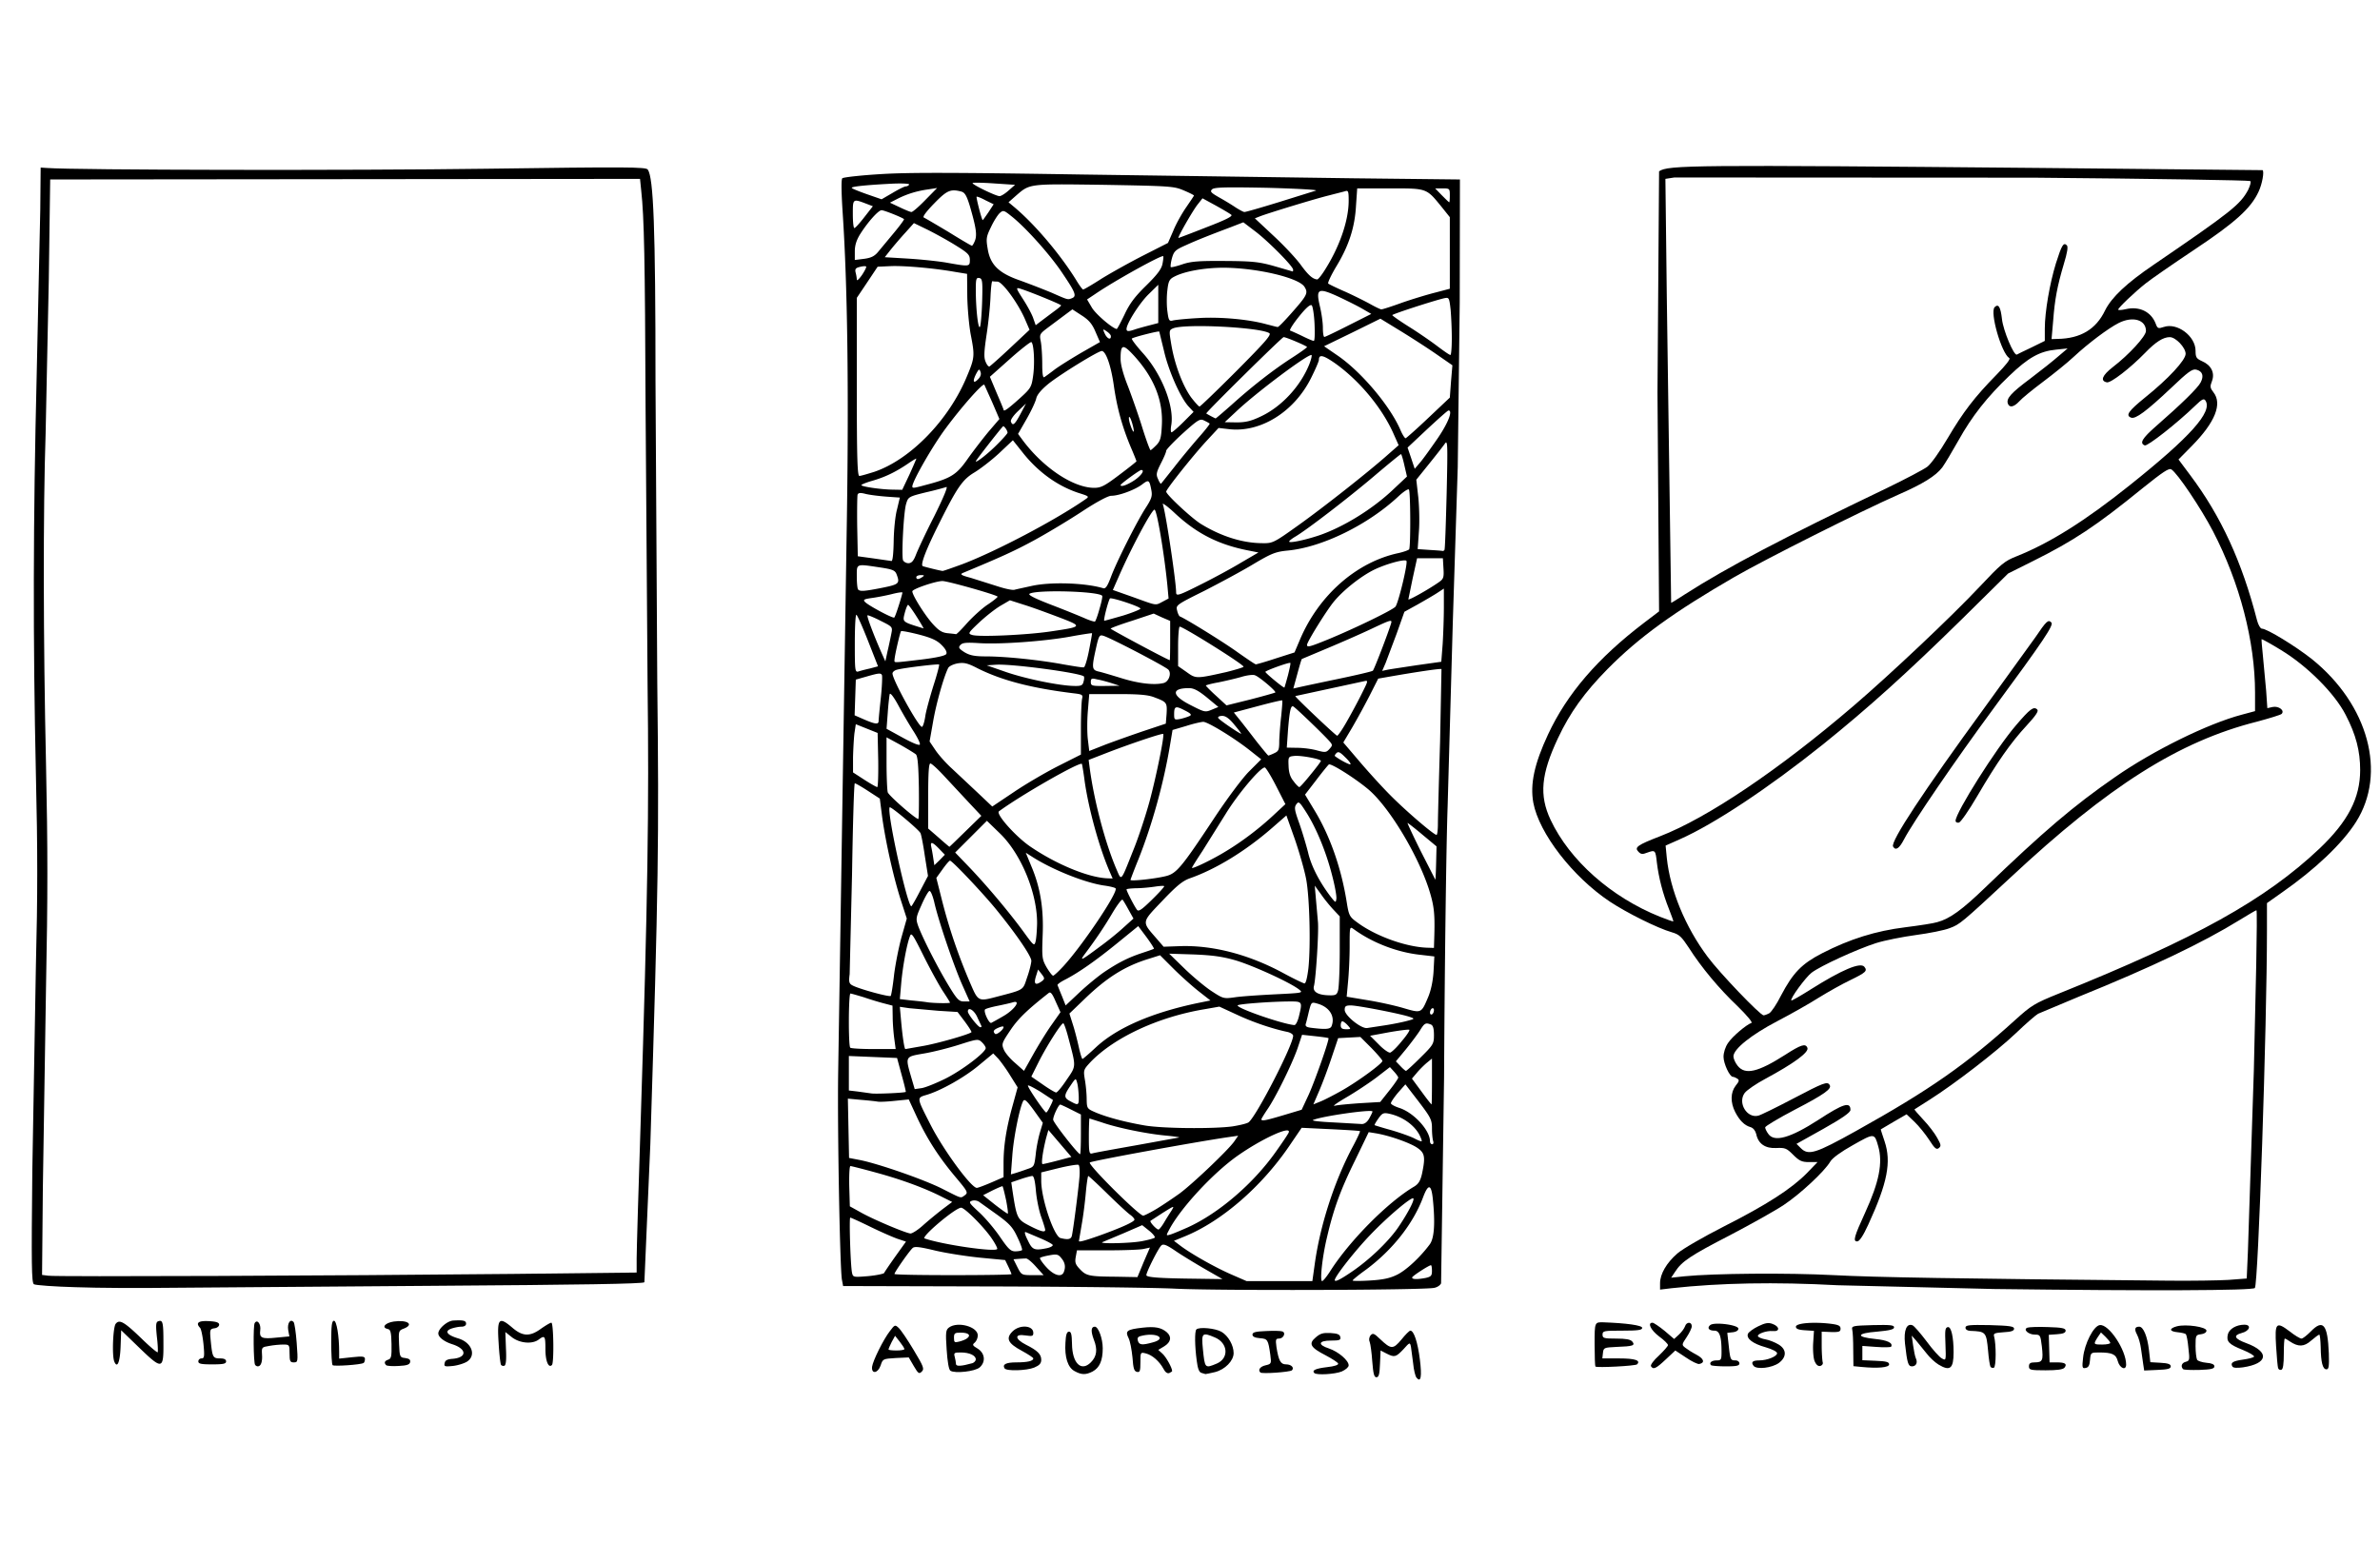
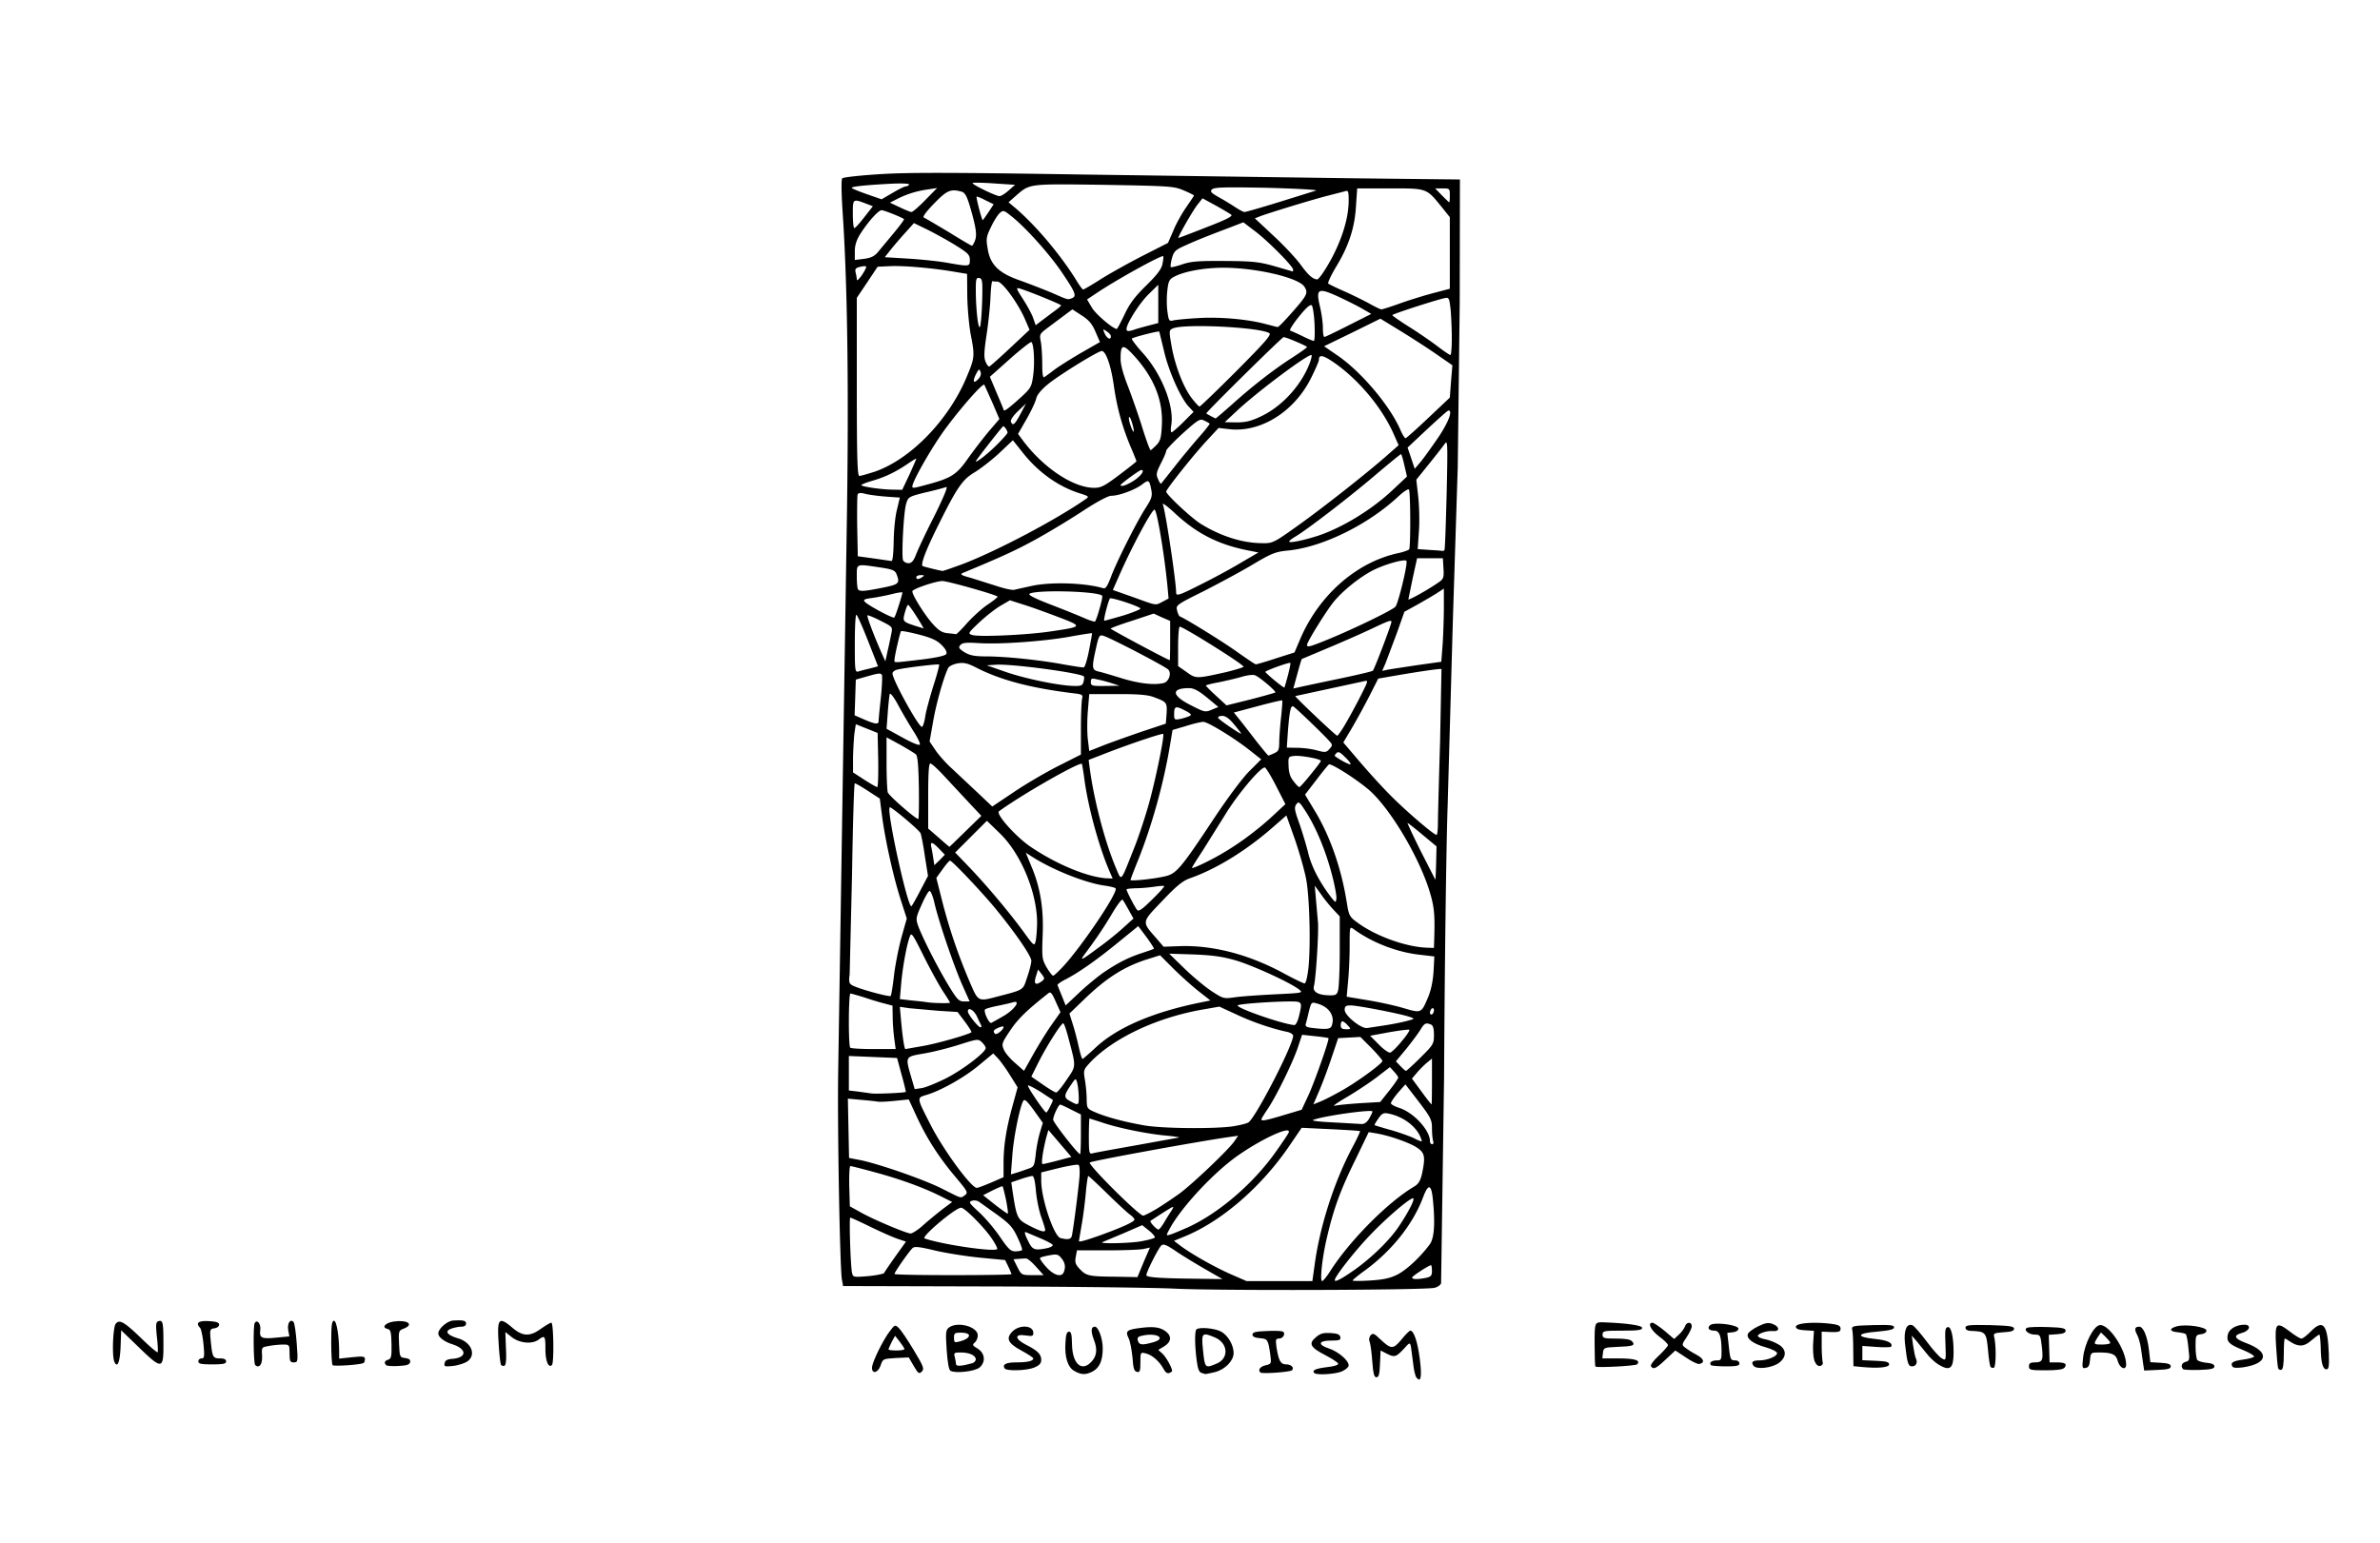
<svg xmlns="http://www.w3.org/2000/svg" viewBox="0 0 1200 778" fill-rule="evenodd" stroke-linejoin="round" stroke-miterlimit="2">
  <g fill="#000" fill-rule="nonzero">
    <path d="M714.2 694.7c-.6-.7-1.4-4-1.7-7.3l-1.1-8.3c-.5-2.3-.6-2.3-3.8 1.3-3.8 4-4.5 4.2-8.6 2.1l-2.9-1.5-.3 6.7c-.2 5.3-.6 6.8-1.8 6.8s-1.6-1.8-2.1-8c-.3-4.4-.9-8.8-1.3-9.8-.5-1-.3-2.3.4-3.3 1.2-1.3 1.8-1.1 4.9 1.9 5.5 5.2 6.5 5.2 10.7.2 2-2.5 4-4.5 4.5-4.5 1.8 0 3.7 5.8 4.8 14.5 1.1 8.8.5 11.9-1.7 9.2zm-253.5-5.9l-2.5-4.3-6.5.3c-6.5.4-6.6.4-7.7 3.8-1.4 4-4.7 4.4-4.3.6.4-3 5.7-13.8 9-18 2.4-3.2 2.6-3.3 4.4-1.6 1.1 1 4.5 6 7.6 11.2 5 8.3 5.4 9.5 4.1 10.8-1.4 1.4-1.8 1.1-4.1-2.8zm-4.7-8.5c0-.5-1.1-2.1-2.4-3.8l-2.3-2.9-1.7 3.1c-.9 1.8-1.6 3.4-1.6 3.8 0 .3 1.8.5 4 .5s4-.3 4-.7zm85.8 11.1c-3.4-1.8-5.1-7-4.6-14.4.2-4 .7-5.5 1.8-5.5s1.4 1.5 1.5 6.1c.1 9.8 4.6 14.3 9.5 9.4 3-3 3.5-6.5 1.5-11.5-1.6-4.3-1.4-6.5.5-6.5 1.8 0 4 6 4 10.9 0 6.2-1.6 9.8-5.1 11.7-3.5 1.8-5.7 1.7-9.1-.2zm44.8-1.2c-2-3.7-5.6-6.9-8.8-7.7-2.8-.7-2.8-.7-2.8 4.5 0 4.4-.3 5.1-1.7 4.8-1.5-.3-1.9-1.7-2.3-7.3-.4-3.9-1.2-8.3-2-9.8-1.8-3.6-.8-4.3 7.1-5.2 6.2-.7 9.4-.1 12.2 2.3 2.6 2.3 2.1 5-1.3 7.1l-3 1.8 2.1 1.9c1.8 1.6 4.9 7.1 4.9 8.8 0 .2-.7.6-1.5 1-.9.3-2-.4-2.9-2.2zm-5.3-13.3c6.8-1.8 2.6-4.9-4.8-3.5-2.7.5-3.2 1-2.8 2.6.6 2.3 2.2 2.4 7.6.9zm24.5 15.4c-1.2-.3-1.9-2.1-2.4-6.1-1-7.4-1.1-14.8-.2-15.8 1.4-1.4 9.7-.6 12.7 1.2 3.4 2 6.1 6.8 6.1 10.7s-4.3 8.3-9.4 9.6c-2.5.6-4.6 1-4.8 1-.2-.1-1.1-.3-2-.6zm7.7-4.7c6.3-2.7 5.7-10.4-1-13.2-6.4-2.7-6.8-2.3-6 5.9 1 9.8 1 9.8 7 7.3zm22 4.5c-1.4-1.3-.1-3 2.5-3.6 3-.7 3.1-.8 2.5-5.3-1.1-7.7-1.3-8.1-5.3-8.4-2.5-.2-3.7-.8-3.7-1.8 0-1.2 1.6-1.6 6.9-1.8 3.8-.2 7.5-.1 8.2.2 1.9.7.5 3.6-1.7 3.6-1.7 0-1.8.5-1.3 4.3 1.1 6.9 2.1 8.7 4.8 8.7s4.3 1.7 3 3c-1 .9-15.2 1.9-15.9 1.1zm27.2.3c-1.4-1.4.6-2.3 6.4-3 3.7-.4 5.8-1.1 5.6-1.8-.2-.6-3-2.4-6.2-4.1-7.8-4-8.9-5.9-5.1-9.1 2.3-2 3.7-2.4 7.5-2.2 3.4.2 4.7.7 4.9 2.1.3 1.4-.4 1.7-4.7 1.7-6.4 0-6.9 2.1-1 4 4.7 1.6 9.9 6 9.9 8.5 0 .9-1.5 2.2-3.5 3.1-3.5 1.4-12.6 1.9-13.8.8zm-183.5-1.2c-.8-.5-1.5-4.5-1.9-10.7-.6-8.8-.4-9.9 1.2-11.1 4.4-3.2 14.5-.4 14.5 4 0 1.3-.7 2.9-1.5 3.6-1.4 1.1-1.2 1.5 1.5 3.1 3.6 2.3 4.1 6.6 1 9.4-2.3 2.1-12.6 3.2-14.8 1.7zm11.1-3.8c.9-.3 1.7-1.2 1.7-1.9 0-2-3.2-3.5-7.6-3.5-3.3 0-3.6.2-3 2.3.3 1.2.6 2.8.6 3.5 0 1.3 2.6 1.2 8.3-.4zm-2.6-12.6c2-1.6.5-2.8-3.3-2.8-3 0-3.4.3-3.4 2.6 0 2.4.3 2.5 2.7 1.9 1.6-.4 3.3-1.1 4-1.7zm18.8 15.2c-1.2-2 .7-3 6-3 5.6 0 8.5-.7 8.5-2 0-.4-2.6-2.1-5.9-3.9-6.9-3.7-8.1-6.2-4.6-9.7 3.6-3.6 10.5-3.1 10.5.7 0 1.7-.5 1.8-4 1.3-5.6-.9-5.4 1.8.3 4.7 5.8 2.9 7.7 4.8 7.7 7.6 0 1.8-.9 2.8-3.5 3.9-3.9 1.6-14.1 1.9-15 .4zm516.5-1c0-1.5.7-2 2.9-2 4 0 4.4-1 3.6-8.1-.7-5.6-.8-5.9-3.5-5.9-3.3 0-6.1-2.6-3.8-3.5.8-.3 5.5-.5 10.4-.3 7.1.2 8.9.6 8.9 1.8 0 1.1-1.3 1.6-4.3 1.8l-4.2.3.4 13.9h3.6c4.3 0 5.4.8 3.9 2.7-.8.9-3.7 1.3-9.5 1.3-7.7 0-8.4-.2-8.4-2zm57.6-1.2l-1.1-7.7c-.3-2.4-1.2-5.6-2-7.1-1.5-2.8-1.1-4 1.1-4 2.1 0 4.1 4.9 4.9 11.7l.7 6.2 5.1.3c3.8.2 5.2.7 5.2 1.8 0 1.2-1.5 1.6-6.7 1.8l-6.7.3-.5-3.3zm20.1 2.6c-1.3-1.4-.7-3.2 1.4-3.7 1.9-.5 2-1 1.3-6.9-.3-3.5-.9-6.6-1.3-7-.3-.4-2.2-.8-4.1-1-4.3-.4-4.5-1.9-.4-3 4.6-1.2 14.9.3 14.9 2.2 0 .9-1.1 1.6-2.7 1.8-2.7.3-2.8.6-2.8 6 0 3.1.4 6.2.8 6.9.4.6 2.5 1.3 4.7 1.5 2.7.2 4 .8 4 1.8 0 1.2-1.6 1.6-7.5 1.8-4.2.1-7.9 0-8.3-.4zm47.9-.6c-.2-.7-.7-5.7-1-11.1-.7-11.7 0-12.5 6.9-7.3 2.5 2 5.2 3.6 5.9 3.6s2.7-1.6 4.6-3.5c6.3-6.5 8.6-3.8 9.2 11 .2 6.5 0 8-1.2 8-1.9 0-2.8-3.5-2.9-11.2-.1-3.5-.4-6.3-.7-6.3-.4 0-2.2 1.4-4.1 3-3.6 3.2-6.5 3.3-10.8.4-1.1-.8-2.2-1.4-2.5-1.4s-.5 3.4-.5 7.7c0 5.2-.4 7.8-1.2 8-.7.3-1.5-.1-1.7-.9zm-344.2-.7c-.2-.2-.4-5.3-.4-11.3 0-11.2 0-11.1 4.5-11 11.4.4 19.5 1.5 19.5 2.8 0 1.1-2.1 1.4-10 1.4-9.3 0-10 .1-10 2 0 1.8.7 2 6.9 2 4.8 0 7.2.4 8.1 1.5 1.6 2 .4 2.4-8 2.7-6.3.3-6.5.4-6.8 3.1l-.3 2.7h8.5c8 0 11 1 9 3-.9.8-20.2 1.8-21 1.1zm28-.2c-.3-.6 1.4-3 4-5.3 2.5-2.4 4.6-4.8 4.6-5.3 0-.6-2-2.6-4.5-4.4-4.2-3.2-6-6.9-3.3-6.9.6 0 3.4 1.9 6.1 4.1l4.8 4.1 2.4-2.2c1.4-1.3 2.7-3.1 3.1-4.2.7-2.3 3.4-2.4 3.4 0 0 .9-1.2 3.4-2.6 5.5-2.5 3.7-2.5 3.9-.7 5.3 1 .8 3.5 2.4 5.6 3.5 3.8 2 4.5 4.1 1.5 4.7-.8.2-3.9-1.3-6.8-3.3l-5.3-3.5-4.8 4.5c-5 4.7-6.3 5.3-7.5 3.4zm51.8-.1c-1.5-1.9-.6-2.8 2.8-2.8 4 0 9-2 9-3.6 0-.8-2.3-2-5.7-3-6.5-1.8-9.9-4.4-9-6.8.4-.9 2.7-2.6 5.2-3.8 3.5-1.7 5.1-2 7.2-1.2 3.7 1.3 3.8 4 .2 3.6-3.3-.3-8.2 1.5-7.5 2.7.3.5 2 1.2 3.8 1.5s4.8 1.5 6.6 2.6c4.1 2.5 4.1 6.3.1 9.3-3.5 2.5-11 3.4-12.7 1.5zm54.3.5l-4-.4-.1-8.2c0-4.5-.2-9.1-.5-10.2-.4-1.9.2-2 10.4-2.3 8.7-.2 10.7 0 10.7 1.1s-2.2 1.6-8.6 2.2c-10.4.8-10.9 2.7-.9 3.7 6.1.6 9.1 2 8 3.9-.3.3-3.6.4-7.5.1l-7-.5v7.2l6.8.3c5.2.2 6.7.6 6.7 1.8 0 1.6-5.7 2.1-14 1.3zm38.9-1.2c-1.8-1.1-4.5-3.6-6-5.6l-5.2-6.4-2.3-2.6.7 5c.4 2.8 1 5.7 1.4 6.5 1 2.1.1 4-2 4-1.9 0-2.4-1.7-3.5-11.5-.7-6.6.8-10.4 3.8-9.2.8.3 4 4 7.1 8.1 3 4.1 6.5 8 7.7 8.6 2.1 1.2 2.1 1.1 1.8-7.1-.3-7.1-.2-8.4 1.2-8.7 1.7-.3 2.9 5 2.9 12.7 0 8.3-1.8 9.7-7.6 6.2zm26.2 1.1c-.3-.5-.9-4.1-1.2-8-.9-9.6-1.1-9.8-9.1-10.1-1.4-.1-2.3-.7-2.3-1.6 0-1.3 1.8-1.5 12.3-1.3 10 .3 12.2.6 12.2 1.8 0 1.1-1.4 1.6-5.3 1.8-4.4.3-5.2.6-4.8 2 1.1 3.9 1.1 15.5-.1 15.9-.6.2-1.4 0-1.7-.5zm46.7-4.6c.7-7 5.3-16 8.4-16.4 4.5-.7 13.3 12.5 13.3 19.9 0 3.2-3.2 1.9-4.2-1.7-.9-3.5-2.8-4.4-9.5-4.4-4.1 0-4.2.1-4.5 3.7-.2 2.8-.8 3.9-2.2 4.1-1.7.4-1.9-.1-1.3-5.2zm13.7-7.4c0-.5-1.1-1.8-2.4-3.1l-2.3-2.2-1.7 2.5c-2.2 3.5-2.1 3.6 2.4 3.6 2.2 0 4-.4 4-.8zm61.6 11.9c-1.2-1.9.2-2.8 5.3-3.5 2.8-.4 5.3-1 5.6-1.5.2-.5-2.3-2-5.7-3.4-7-2.8-8.4-4.2-7.5-7.9.7-2.7 4.3-4.8 8.3-4.8 3.8 0 2.7 3.2-1.4 4.2-4.4 1.2-3.6 2.9 2.4 5.1 11.9 4.4 11 10.3-1.7 12.2-3 .4-4.9.3-5.3-.4zm-997-.9c-.8-1.3-1-19.7-.2-21 1.3-2.2 3.3.5 2.8 3.7-.5 3.8.8 4.4 8.3 3.6l6.4-.6-.6-3.3c-.5-3.4 1.1-5.7 2.7-4 .5.5 1.2 5.3 1.6 10.7.7 9.5.6 9.7-1.5 9.7-1.8 0-2.1-.6-2.1-4.5 0-4.4-.1-4.5-3.2-4.5-1.8 0-5 .3-7.1.7-3.7.6-3.8.7-3.6 4.2.3 3.7-.5 6.1-2.1 6.1-.5 0-1.1-.3-1.4-.8zm39.1.2c-.4-.4-.7-5.6-.7-11.6 0-8.4.3-10.8 1.4-10.8 1.3 0 2.6 7.7 2.6 15.7v3.4l6.5-.7c5.5-.6 6.5-.4 6.5.9 0 .9-.3 1.8-.7 2-1.5.9-14.9 1.8-15.6 1.1zm27 0c-1.2-1.2-.8-2.2 1.1-2.8 1.5-.5 1.7-1.7 1.6-7.8-.1-5.9-.5-7.4-1.8-7.6-3.4-.7-1.6-3.1 2.9-3.8 7-1 10.5 1.5 5 3.6-2.5.9-2.6 1.3-2.3 7.7.3 6.6.4 6.8 3.1 7.1 2 .3 2.7.8 2.5 2-.2 1.3-1.6 1.8-5.8 2-3.1.2-5.9 0-6.3-.4z" />
    <path d="M224.2 687.4c.2-1.4 1.3-2 4-2.2 7.3-.6 7.3-4.9 0-7.3-4.2-1.3-7.2-3.6-7.2-5.5 0-2.4 4.5-6.3 7.5-6.5 5-.3 6.5 0 6.5 1.6 0 .9-.9 1.5-2.4 1.5-1.4 0-3.7.5-5.1 1-3.5 1.3-2.1 3.2 3.5 4.9 6.8 2 9.3 8.5 4.5 11.7-1.4.9-4.6 1.9-7.1 2.2-4.1.4-4.6.3-4.2-1.4zm28.4.8c-.3-.5-.9-5.5-1.2-11.1-.8-12.2.1-13.4 6.8-7.7 5.3 4.6 9 4.7 14.6.6 2.3-1.6 4.6-3 5.2-3 1.1 0 1.4 20.2.3 21.3-1.7 1.8-3.3-1.9-3.3-7.9 0-6.8-.3-7.2-3.4-4.9-3.2 2.4-9.4 1.9-13.4-1.1l-3.4-2.7.3 8.3c.3 5.7 0 8.4-.8 8.7-.6.2-1.4 0-1.7-.5zm610.1.2c-1.1-1.2.3-2.4 2.9-2.4 2.2 0 2.4-.4 2.4-4.4 0-7.7-1-10.6-3.6-10.6-2.8 0-3.8-1.4-2.1-2.8 2-1.7 14.2-.1 14.2 1.8 0 .9-1.1 1.6-2.8 1.8l-2.8.3.7 6.2c.8 7.4.9 7.7 3.5 7.7 1 0 1.9.7 1.9 1.5 0 1.2-1.4 1.5-6.8 1.5-3.8 0-7.2-.3-7.5-.6zm52.2-2.1c-.6-1.5-.9-5.6-.7-9l.4-6.2-4.6-.3c-3.2-.2-4.5-.7-4.5-1.8 0-1.8 8.8-2.5 17.3-1.5 4.1.5 5.2 1 5.2 2.5s-.7 1.8-4.7 1.7l-4.8-.2v7c0 3.9.3 7.6.5 8.4.3.9-.3 1.6-1.2 1.9-1.2.2-2.1-.6-2.9-2.5zm-857.3.2c-1.2-3.1-.6-17.1.7-18.9 1.9-2.5 4.3-1.1 13.4 7.7 4 3.9 7.5 6.8 7.8 6.6.2-.3.1-3.8-.4-7.8-.6-5.8-.5-7.4.6-7.8 2.4-.9 2.7.4 2.7 11 .1 13.4-.6 13.5-12.3 2.2l-9-8.7-.3 8.3c-.3 7.9-1.7 11.2-3.2 7.4zm42.4 0c0-.8.7-1.5 1.6-1.5 1.4 0 1.6-.9 1-7.2-.4-4-1.2-7.7-1.7-8.2-2.4-2.5-.9-3.7 4.4-3.4 3.8.2 5.2.7 5.2 1.8 0 .8-1.1 1.7-2.4 1.8-2.3.4-2.4.6-1.8 6.8.8 7.9 1.1 8.4 4.8 8.4 1.9 0 2.9.5 2.9 1.5 0 1.2-1.4 1.5-7 1.5s-7-.3-7-1.5zm492-36.7c-10.7-.5-52.7-1-93.2-1.1l-73.7-.2-.6-3.2c-1-5.6-2.3-74.8-1.9-103.8l4.4-280c1-65.8.3-117.7-2.1-153.8-.7-10.6-.8-17.2-.2-17.8.5-.5 9.3-1.5 19.4-2.1 14-.9 38.3-.8 101.4.2l136.8 1.9 53.8.6-.1 62-1 83-2.5 78.5-2.6 92.5c-.7 19.3-1.5 80.9-1.8 137l-1.5 103.6c-.4 1-1.9 2-3.4 2.3-4.6 1.2-110.6 1.5-131.2.4zm70.9-12.4c2.7-19.4 9.7-41.1 18.7-58.3 2.5-4.6 4.3-8.5 4.1-8.7-.1-.2-6.8-.6-14.8-1l-14.6-.7-6.4 9.4c-14.1 20.6-34.1 37.8-52.4 45.3l-5.6 2.3 3.3 2.5c5.6 4.2 17.3 10.8 25.5 14.4l7.8 3.4h33.2l1.2-8.6zm7.6 3.9c9.7-15.4 29.3-35.2 42.6-43 2.1-1.3 3.1-2.9 3.9-6.5 1.8-8.6 1.4-10.5-2.7-13.2-3.9-2.5-13.9-6-20.5-7.1l-3.7-.6-6.9 14.3c-7.3 14.8-10.8 24.4-14.1 38.6-2.4 9.9-3.7 22.2-2.5 22.2.5 0 2.2-2.1 3.9-4.7zm11.5-.3c8.3-5.7 17.4-14.3 22.5-21.4 4.8-6.9 8.9-14.5 8.1-15.3-.9-.9-12.8 9.1-21.6 18.3-7.8 8.1-18 21.1-18 22.9 0 1.1 2.6-.1 9-4.5zm22.6 1.7c4.7-2.4 11.5-8.8 16.2-15.1 2.4-3.1 2.9-10.8 1.6-23.4-.8-7.2-2.3-7.3-4.9-.4-5 13.3-15.3 26.4-28.7 36.4-3.8 2.7-6.8 5.2-6.8 5.5s4 .3 8.9 0c6.7-.4 10.1-1.2 13.7-3zm-97.1-2.8c-5-2.9-11.6-6.9-14.8-9.1-4.4-3-6.1-3.7-7.1-2.8-1.4 1.1-7.6 13.4-7.6 15 0 1.1 6.3 1.6 24.5 1.8l13.9.2-8.9-5.1zm111.4 4.5c2.6-.6 3.1-1.1 3.1-3.5 0-1.6-.2-2.9-.5-2.9-1 0-9.5 5.5-9.5 6.2 0 1 2.7 1 6.9.2zm-273.1-2.5c.2-.5 2.8-4.3 5.7-8.4l5.3-7.4-3.6-1.2c-2-.6-8.2-3.3-13.8-6-5.5-2.7-10.3-4.9-10.7-4.9-.6 0 .1 24 .9 27.8.5 2.3.7 2.3 8.2 1.7 4.2-.4 7.9-1.2 8-1.6zm130.8-5.4l3.2-7.4-3.2.7c-1.7.4-10 .7-18.4.7H543l-.6 3.3c-.5 2.8-.2 3.8 2.1 6.2 3.2 3.4 4.6 3.7 18.5 3.8l10.5.2 3.1-7.5zm-66.6 6c0-.2-.7-1.9-1.6-3.8l-1.6-3.3-12.6-1.2c-7-.7-17.2-2.3-22.7-3.6-7.5-1.8-10.3-2.2-11.3-1.3-1.5 1.2-9.2 12.2-9.2 13.1 0 .4 13.3.6 29.5.6s29.5-.2 29.5-.5zm12.4-3.7c-2.1-2.4-4.4-4.3-5.1-4.2-.7 0-2.4.1-3.8.2l-2.5.2 2 4c2 3.9 2.1 4 7.6 4h5.6l-3.8-4.2zm14 2.6c1-2.6.6-4.8-1.3-7-1.5-1.9-2.3-2.1-6-1.4-2.3.4-4.4 1-4.7 1.3s1.1 2.4 3.1 4.6c3.9 4.3 7.8 5.4 8.9 2.5zm-36.5-17.1c-4-5.8-13.5-15.3-15.3-15.3-2.9 0-20.4 14.8-18.4 15.5 9.3 3.2 35.9 7 36.6 5.3.2-.4-1.1-2.9-2.9-5.5zm15.4 6.1c.3-.3-.7-3.2-2.3-6.5-2.3-5-4-6.8-10-11.2l-9.1-6.5c-1-.8-2.7-1.1-3.8-.7-1.9.6-1.4 1.2 3.8 6 3.2 3 7.9 8.6 10.5 12.5 4 5.8 5.2 7 7.5 7 1.5 0 3-.3 3.4-.6zm12.6-1c1.8-.4 3-1.1 2.9-1.6-.2-.5-3-2-6.3-3.4l-7.3-3.1c-.8-.3-.5 1.2 1 4.1 2.3 4.9 3.3 5.3 9.7 4zm47.7-3.5c3.2-.6 6.2-1.4 6.6-1.8.4-.3-.8-1.9-2.8-3.5l-3.5-2.8-9.2 4-10.7 4.5c-2.9 1 13.7.7 19.6-.4zm-21.4-2.8c11.1-4 17.8-7 17.8-8.1 0-.5-1-1.6-2.1-2.4-1.2-.8-6.3-5.5-11.4-10.5s-9.5-9.1-9.8-9.1c-.2 0-.8 3.7-1.2 8.2-.4 4.6-1.3 11.9-2.1 16.3l-1.4 8.3c0 .6 2.5 0 10.2-2.7zm-13.8.2c.6-2.2 3.3-22.8 3.9-30.1.2-2.9 0-5.5-.5-5.8s-4.9.4-9.9 1.6l-8.9 2.2v4.3c0 9 6.4 27.9 9.7 28.8 3.6.9 5.2.7 5.7-1zm58.3-4.3c15.7-7.1 33.1-22 44.5-38.1 3.5-4.9 6.5-9.4 6.6-9.9 1.2-3.6-13.7 3.3-25.8 11.8-12.5 8.8-29.1 26.8-34.6 37.5-1.5 2.8-1.5 2.9.8 2.2 1.3-.4 5.1-2 8.5-3.5zm-133.1-1.3c2.7-2.4 7.1-6 9.7-8l4.8-3.6-5-2.5c-8.6-4.4-20.2-8.7-33-12.2-6.9-1.9-12.8-3.4-13.3-3.4s-.7 4.6-.6 10.1l.3 10.2 5.4 3c6.5 3.7 23 10.6 25.2 10.7.9 0 3.9-1.9 6.5-4.3zm61.4 2.5c0-.5-.9-3.5-2.1-6.8-1.1-3.2-2.3-9.2-2.6-13.1-.4-4.6-1-7.3-1.8-7.3-.6 0-3.3.7-5.9 1.6l-4.7 1.6.6 4.2c2.1 13.8 2.4 14.5 8.4 17.6 5.8 3 8.1 3.6 8.1 2.2zm59.8-3.5c1.1-1.9 2.8-4.6 3.8-6.1 1.7-2.8 1.6-2.7-4.2.9l-6.3 4.1c-.6.5 3 4.4 4 4.4.4 0 1.6-1.5 2.7-3.3zm-3.5-7.2c3.1-1.9 8.3-5.4 11.5-7.7 6.5-4.8 24.4-21.8 27.5-26.2l2-2.9-4.9.7c-16.5 2.4-69.1 12-69.9 12.8-1.1 1.1 24.8 26.8 26.9 26.8.6 0 3.7-1.6 6.9-3.5zm-76-4.2c-.8-3.7-1.6-6.9-1.8-7.1-.1-.2-2.4.8-5.1 2.1l-4.7 2.4 5.9 4.7c3.2 2.5 6.2 4.6 6.5 4.6s-.1-3-.8-6.7zm-20.8-2.6c1.7-1.3 1.4-1.9-4.4-8.8-8.6-10.2-14.4-19.2-19.6-30.2l-4.3-9.3-6.9.7c-3.7.4-7.7.6-8.8.4s-4.9-.6-8.5-.9l-6.5-.6.6 29.9 5.7 1.1c9.7 2 32.3 9.9 41.2 14.4 10.3 5.2 9.2 4.9 11.5 3.3zm13.3-6.4l6.2-2.7v-7.1c0-8.9 1.4-17.6 4.6-29.1l2.5-9.1-3.7-5.9c-2-3.3-4.8-7.1-6.1-8.6l-2.5-2.6-7 5.8c-7.2 6.1-19.2 12.9-26.6 15.1-5.1 1.5-5.1 1.2 2 15.1 6.4 12.6 20.4 31.7 23.3 31.8.6 0 3.8-1.2 7.3-2.7zm18.2-6.8c3.4-1.1 3.5-1.4 4.2-7.2.3-3.4 1.3-8.3 2.1-11.1l1.5-5-4.5-6.3c-3.6-4.9-4.7-5.9-5.4-4.7-1.8 3.3-4.9 18.7-5.5 27.7l-.7 9.3 2.4-.7c1.3-.4 4-1.3 5.9-2zm15.4-4.3l6.8-1.8-11.6-13.6-1.2 4.3c-1.7 6.9-2.5 12.9-1.7 12.9.5 0 3.9-.8 7.7-1.8zM545 572v-10l-5-2.5c-2.7-1.4-5.2-2.5-5.4-2.5-.9 0-3.6 5.8-3.6 7.6 0 1.4 12.5 17.4 13.6 17.4.2 0 .4-4.5.4-10zm28 5.5l21.5-3.9c.6-.1-2.6-.6-7-1-9.5-.9-24.3-3.9-32.2-6.7l-6-1.9c-.1 0-.3 4.1-.3 9.1 0 8.1.2 9 1.8 8.5.9-.3 10.9-2.1 22.2-4.1zm149.6-2.1c-.3-.9-.6-3.7-.6-6.4 0-4.3-.6-5.5-6.7-13.5l-6.7-8.7-3.8 4.3c-2 2.4-3.6 4.8-3.5 5.3.2.6 2.1 1.6 4.3 2.3 7.3 2.4 15.4 11.3 15.4 16.8 0 .8.5 1.5 1.1 1.5s.8-.7.5-1.6zm-6.9-3.1c-2.7-5.1-8.7-9.3-15.3-10.7-2.8-.6-3.5-.3-5.4 2.4-1.2 1.7-2.1 3.2-1.9 3.4.2.1 4 1.3 8.4 2.5 4.4 1.3 9.5 3.1 11.5 4.1 1.9 1 3.6 1.7 3.8 1.5s-.3-1.6-1.1-3.2zm-94.3-4.3c3.8-.6 7.5-1.5 8.2-2.1 4.1-3.4 22.4-39 22.4-43.6 0-.7-1.2-1.5-2.7-1.9-7.8-1.6-17.7-5-25.6-8.7l-8.9-4.1-7.4 1.3c-23.5 3.9-45.7 14.3-57.6 26.7-3.5 3.8-3.6 4-2.8 8.9.5 2.8.9 7.2.9 9.8.1 4.7.2 4.8 4.6 6.7 5.7 2.4 14.7 4.8 24.5 6.5 9.1 1.6 34.9 1.8 44.4.5zm68.9-3.9c.9-1.6 1.7-3.2 1.7-3.6 0-1.3-25.9 2.4-30 4.3-.8.4 3.9.9 10.5 1.2l14 .8c1.3.1 2.7-.8 3.8-2.7zm-43-1.8l9-2.7 3.5-7.5c3.3-7.3 10.6-28.1 10-28.6-.2-.2-3.2-.6-6.8-1l-6.5-.7-2.3 6.9c-2.8 8-11.1 24.9-15.3 30.9-1.6 2.4-2.9 4.5-2.9 4.8 0 1.1 2.2.6 11.3-2.1zm-117.8-4.4c.9-1.7 1.5-3.2 1.3-3.3s-2.9-1.9-6.1-4c-3.3-2-6.1-3.5-6.4-3.2-.5.5 8.4 13.6 9.2 13.6.3 0 1.2-1.4 2-3.1zm156.2-1.6l10.2-.6 4.6-5.8c2.5-3.1 4.5-6.1 4.5-6.5s-1-1.8-2.1-3l-2.1-2.3-7 5.4c-3.9 2.9-10.7 7.4-15.2 10-4.4 2.6-7 4.4-5.6 4.1 1.4-.4 7.1-.9 12.7-1.3zm-141.8-3.5c-.1-2.4-.4-5.4-.8-6.8-.7-2.5-.7-2.5-3.4 1.5-3.4 5-3.4 6.1.1 7.9 4 2.2 4.2 2 4.1-2.6zm132.7-2.9c8.1-4.6 20.4-13.6 20.4-14.9 0-.5-2.5-3.4-5.5-6.5l-5.6-5.6-11.2.6-3.2 9.5c-1.7 5.2-4.5 12.7-6.2 16.7l-3.1 7.2 3.7-1.5c2-.8 6.8-3.3 10.7-5.5zm45.4-4.5v-11.6l-2.8 2.3c-1.5 1.3-3.8 3.6-5 5.1l-2.3 2.7 4.8 6.5c2.6 3.6 4.9 6.5 5.1 6.5.1.1.2-5.1.2-11.5zm-265.3 5.2c.1-.1-.8-4-2.1-8.6l-2.3-8.5-12.2-.5-12.1-.5v17.4l4.3.5 7.2 1c2.6.3 16.6-.3 17.2-.8zm81.1-6.1c4.9-7.1 4.8-6.3 1-20.7-1.1-4.3-2.3-7.8-2.7-7.8-1.1 0-8.5 11.7-12.5 19.7l-3.6 7.2 5.8 4c3.1 2.2 6.2 4 6.7 4 .6 0 3-2.9 5.3-6.4zm-61.5-.4c8.4-4.1 20.7-13.4 20.7-15.6 0-.6-.9-2-2-3-1.8-1.7-2.3-1.6-11.7 1.4-5.4 1.7-13.4 3.7-17.8 4.4-9.2 1.6-9.1 1.4-6 12.1l1.7 5.8 3.5-.5c1.9-.3 7.1-2.4 11.6-4.6zm53.9-27.3l4.5-6.4-2.4-5.3c-1.7-4-2.6-5.1-3.5-4.4-10.8 8.5-15.4 12.9-19.3 18.7-4.3 6.4-4.6 7-3.4 9.8.6 1.6 3.2 4.7 5.7 6.8l4.5 4 4.7-8.4c2.6-4.6 6.7-11.3 9.2-14.8zm186 16.5c6.5-6.4 6.8-7 6.8-11.4 0-3.4-.5-4.9-1.6-5.3-2.6-1-3.2-.7-5.5 3.1-1.3 2-4.5 6.3-7.2 9.6l-4.9 5.9 2.3 2.4c1.2 1.3 2.5 2.4 2.8 2.4s3.6-3 7.3-6.7zm-163.4-5.4c10.7-9.8 28.2-17.3 51.1-22.1l6.4-1.3-6-4.7c-3.3-2.6-9.1-7.8-12.7-11.4l-6.7-6.7-5.7 1.8c-12.1 3.7-21.2 9.5-32.3 20.2l-7.7 7.4 1.8 5.7c1 3.1 2.3 8.3 3 11.5.7 3.1 1.5 5.7 1.8 5.7.2 0 3.4-2.7 7-6.1zm153.9-2.8c2.5-2.9 4.2-5.5 3.9-5.8s-4.8.3-10.1 1.2l-9.7 1.8 4.4 4.4c2.3 2.4 4.9 4.2 5.7 4.1.8-.2 3.4-2.7 5.8-5.7zm-255.8-1.3c-.4-2.9-.8-7.9-.8-11l-.1-5.7-4.2-1.1c-2.4-.6-7-2-10.2-3.1-3.3-1-6.4-1.9-6.8-1.9-1 0-1.1 26.4-.1 27.3.3.4 5.7.7 11.8.7h11.1l-.7-5.2zm14.2 3.7c7.2-1.2 23.6-5.9 24.7-7 .2-.2-1.3-2.6-3.3-5.3l-3.7-4.9-9.7-.6-14.6-1.3-4.8-.7.7 7.8c.7 7.6 1.6 13.5 2.1 13.5.1 0 4-.7 8.6-1.5zm40.9-9.6c0-.5-1.1-.3-2.5.3-2.6 1.1-3 1.9-1.8 3.1.7.8 4.3-2.1 4.3-3.4zm165.4-.5c1.9-4.9-1.1-9.6-7.1-11.3-3.1-.9-3.1-.8-4.3 3.7-.6 2.6-1.3 5.5-1.6 6.4-.4 1.3.3 1.8 2.8 2.1 7.4.9 9.6.7 10.2-.9zm8.1-.4c-1-1.1-2.2-2-2.7-2-.4 0-.8.9-.8 2 0 1.5.7 2 2.7 2 2.5 0 2.6 0 .8-2zm19 0c3.9-.6 8.8-1.6 11-2.2 3.8-1 3.9-1.1 1.6-1.9-3.8-1.5-26.5-5.9-30-5.9-2.6 0-3.1.4-3.1 2.3.1 2.9 8.3 9.5 11.3 9.1l9.2-1.4zm-203.7.3c-.2-.5-1.2-2.5-2.1-4.5-1.6-3.5-4.7-5.3-4.7-2.7 0 1.3 5.2 7.9 6.3 7.9.5 0 .7-.3.5-.7zm160.1-4.7c1.8-7.4 1.8-7.6-4.2-7.6-9.6 0-26.7 1.3-26.7 2 0 1.6 23 9.5 28.6 9.9.7.1 1.7-1.9 2.3-4.3zm-149.2-.1c5.7-3.2 9.3-8.3 5.1-7.1-1.3.4-4.8 1.2-7.8 1.8s-5.9 1.4-6.3 1.8c-1 .9 2 7.3 3.1 6.8.4-.2 3-1.6 5.9-3.3zm217.3-3.1c0-.8-.4-1.2-1-.9-.5.3-1 1.3-1 2.1s.5 1.2 1 .9c.6-.3 1-1.3 1-2.1zm-3-6.4c1.5-3.5 2.5-8.3 2.8-13.1l.4-7.6-6.8-.8c-11.8-1.2-24.5-6.1-33.9-13-2-1.4-2-1.2-2 8.8 0 5.6-.4 13.6-.8 17.7l-.7 7.6 10.2 1.7c5.7.9 13.9 2.7 18.3 4 9.2 2.7 9.1 2.7 12.5-5.3zm-163.3-12.8c7.3-4.9 12.3-7.4 19.3-9.7 3-1 5.7-1.9 5.8-2.1.2-.1-1.5-2.8-3.7-5.8l-4.2-5.6-10.2 8.3c-11.4 9.3-20.1 15.3-26.5 18.6-2.4 1.2-4.2 2.5-4 2.9s1.1 2.8 2.2 5.4l1.9 4.8 6.8-6.4c3.7-3.5 9.4-8.2 12.6-10.4zM479 505.6c0-.2-1.6-2.8-3.6-5.8-1.9-2.9-6.3-10.9-9.7-17.7-5.4-10.9-6.2-12.1-6.9-10-1.7 4.4-3.7 15.7-4.4 23.7l-.7 8 5.9.7c3.3.3 6.8.7 7.9.9 3.2.5 11.5.6 11.5.2zm5.8-9.8c-4.5-10.5-11.9-32.4-13.8-41.1-.8-3.2-1.8-5.6-2.4-5.4s-2.4 3.4-4 7.1c-2.8 6.2-2.9 6.9-1.7 10.4 2.1 5.8 9.5 20.4 15.1 29.7 4.5 7.5 5.5 8.5 8 8.5h2.9l-4.1-9.2zm16.7 7.1c15.3-4 14.1-3.3 16.4-10.1 1.2-3.4 2.1-7.2 2.1-8.3 0-2.3-7.4-13.2-17.4-25.5-6.7-8.3-22.5-25-23.6-25-.4 0-2.1 2-3.8 4.4l-3.1 4.3 2.5 9.9c3.9 15.7 9 30.5 15.7 45.7 2.8 6.3 3.7 6.6 11.2 4.6zm141.4-1.5c14.1-.7 14.3-.7 12-2.5-4.7-3.6-22.7-11.8-31.5-14.5-6.8-2-11.8-2.7-21.4-3.1l-12.5-.4 7.5 7.3c4.1 4 10.3 9.2 13.6 11.4 6.1 4 6.3 4.1 12 3.3 3.3-.5 12.4-1.1 20.3-1.5zm-192.1-9.9c.7-5.5 2.4-14.1 3.8-19.1l2.6-9.2-3-9.3c-3.8-11.8-7.7-29.6-9.4-41.8l-1.2-9.4-6-3.9c-3.2-2.1-6.2-3.8-6.6-3.8s-1 20.6-1.4 45.8l-1.2 50.4c-.5 3.9-.3 4.8 1.4 5.7 3.3 1.8 18.7 6 19.3 5.3.3-.4 1.1-5.2 1.7-10.7zm223.9 7.8c.4-1.6.8-10.5.8-20v-17.2l-3.1-3.3c-1.7-1.8-4.6-5.3-6.3-7.8l-3.2-4.4.6 6.9 1 11.3c.5 4.7-1 28.5-2 32.4-.8 2.9 2 4.6 7.7 4.7 3.3.1 3.9-.3 4.5-2.6zm-149.4-4.5c1.5-1.2 1.5-1.5-.1-3.6l-1.8-2.3-1.1 3.5c-1.2 3.9-.2 4.7 3 2.4zm134.4-6.5c1.2-11.5.6-35.6-1.1-44.8-.8-4.4-3.4-13.5-5.7-20.2l-4.3-12.1-7.1 6.2c-13.4 11.7-28.3 20.8-41.3 25.4-3.8 1.3-6.8 3.7-14.2 11.5-10.5 11-10.4 10.3-3.1 18.7l3.8 4.4 8.4-.3c16.3-.5 34.2 4.1 51.4 13.3 5.5 3 10.5 5.4 11.2 5.5s1.4-2.8 2-7.6zm-123.6-1c9.5-10.3 27.7-37.3 26.4-39.3-.2-.4-2.7-1-5.4-1.4-9.2-1.2-25.3-7.5-35.8-14l-4.1-2.6 2.8 6.8c4.6 10.8 6.3 21.7 5.7 35.1-.4 11-.3 11.8 2 15.9 1.4 2.3 2.8 4.2 3.3 4.2.4 0 2.7-2.1 5.1-4.7zm18.4-9.9c3.9-2.8 9.3-7.2 12-9.7l5-4.5-2.4-4.3c-1.3-2.4-2.7-4.8-3.1-5.2s-2.6 2.5-5 6.5c-4.1 7-8.5 13.5-13.9 20.7-3 4-2.1 3.6 7.4-3.5zm168.7-6.1c.3-11-.2-14.9-2.8-23.1-5.9-18-20.5-42-30.9-50.5-6.8-5.6-18.4-12.9-19.5-12.2-.3.2-3.2 3.7-6.3 7.8l-5.7 7.4 5 8.3c7.7 12.8 13.3 28.9 16 45.8 1.1 6.9 1.4 7.5 5.4 10.4 9.3 6.9 24.7 12.4 35.4 12.7l3.2.1.2-6.7zm-200.3-5.4c.2-15.3-8-35.3-18.8-45.7l-6.5-6.3-16 16 7.5 7.8c9.2 9.7 19.9 22.5 27 32.2 5 6.9 5.4 7.3 6 5 .4-1.3.7-5.4.8-9zm64.1-19c0-.3-2.1-.2-4.7.2-2.7.4-6.9.8-9.5.8-2.7.1-4.8.3-4.8.6 0 .9 4.1 8.8 5.3 10.3.8 1 2.4-.1 7.4-5 3.5-3.4 6.3-6.5 6.3-6.9zm-123.1 2.4l4-7.6-1.6-10.1c-.8-5.6-1.8-10.7-2.2-11.5-.9-1.8-15-13.6-15.5-13-1.7 1.7 8.9 49.9 10.9 49.9.2 0 2.2-3.4 4.4-7.7zm207.7-8.1c-3-11.7-7.9-23.6-13-31.6-3.4-5.3-3.8-5.7-5-4-1.1 1.5-.9 2.9 1.4 9.3 1.5 4.2 3.5 10.9 4.5 14.8 1.6 7 5.7 14.9 11.3 22.3 2.6 3.3 2.7 3.4 3 1.2.2-1.3-.8-6.7-2.2-12zm-83.8.6c5.4-1.3 8-4.5 24.1-28.8 6.6-10 14.2-20.2 17.7-23.8l6.3-6.3-5.7-4.5c-7.8-6.2-21.2-14.4-23.5-14.4-1 0-5 .9-8.7 2.1l-6.8 2-1.2 7.2c-3.2 19.4-9 40.4-16 58-2.2 5.4-4 10.2-4 10.4 0 .8 12.6-.6 17.8-1.9zm136.3-6.7l.2-8.3-7.1-5.9c-3.9-3.3-7.3-5.9-7.5-5.9s2.8 6.5 6.7 14.3l7.3 14.3c.1-.1.3-3.9.4-8.5zm-164.7 4.2c-5.3-12.3-10.5-31.4-12.5-45.3-.6-4.7-1.3-8.6-1.4-8.8-1.1-1.2-30.8 15.8-41.8 23.9-1.8 1.3 8.3 12.6 15.5 17.6 13.1 9 29.4 15.8 39.1 16.2l2.7.1-1.6-3.7zm11.9-10.3c2.6-6.3 6.2-17.3 8.2-24.5 3.4-12.5 7.7-33.6 7-34.4-.5-.4-14.7 4.3-27.3 9.1l-10.3 4 .6 4.6c2.3 16.8 7.9 37.7 13.5 50.7 2.5 5.8 2 6.4 8.3-9.5zm46.9.2c8.3-5 17.2-11.8 24.4-18.6l5.5-5.1-4.7-9.2c-2.6-5.1-5.2-9.3-5.7-9.3-2.3 0-13.7 13.6-19.7 23.4l-11.7 18.7c-2.9 4.4-5.3 8.2-5.3 8.5 0 .8 10.6-4.3 17.2-8.4zM473.5 428c-3.3-3.4-4.5-3.8-4-1.2.2.9.7 3.5 1 5.6l.6 3.9 2.7-2.6 2.6-2.7-2.9-3zm13.3-8.8l8-7.8-6.2-6.6-12.2-13.1c-3.4-3.7-6.6-6.7-7.3-6.7-.8 0-1.1 4.8-1.1 16.4v16.4l5.3 4.6c2.8 2.5 5.3 4.6 5.4 4.6s3.7-3.5 8.1-7.8zm238.2-3.9c0-3.2.5-21.9 1.1-41.6l.7-36.3c-.4-.4-13 1.5-25.6 3.7l-6.3 1.1-4.4 8.7a389.83 389.83 0 0 1-8.8 16.1l-4.4 7.4 8.1 9.5c4.5 5.3 11.5 13 15.6 17.1 7.6 7.7 21.9 20 23.3 20 .4 0 .7-2.6.7-5.7zm-261.7-18c-.2-11.2-.6-16-1.5-16.9-.7-.6-4.3-2.8-8-4.9l-6.8-3.7v12.9c0 7 .3 13.7.6 14.8.5 1.7 13.8 13.3 15.4 13.5.3 0 .4-7.1.3-15.7zm70.2-11l11.5-5.8v-13c0-7.1.3-14 .6-15.2.5-1.9.1-2.2-4.3-2.7-21.3-2.6-36.2-6.5-48.4-12.6-5-2.6-6.8-3-10-2.5-2.2.4-4.3 1.4-4.8 2.3-2.2 4.3-6 17.7-7.6 26.9l-1.8 10.2 2.9 4.3c1.6 2.4 5.3 6.6 8.3 9.3l12.9 12.1 7.5 7.1 10.9-7.3c5.9-4 16-9.9 22.3-13.1zm-90.7-3l-.3-13.7-11-4.4-.7 4.6c-.3 2.6-.6 8.1-.7 12.2v7.5l5.7 3.7c3.1 2 6.1 3.7 6.5 3.7.4.1.6-6.1.5-13.6zm218 7.3c2.9-3.5 5.2-6.6 5.2-6.9 0-1-10.4-2.9-13.5-2.5-2.9.3-3 .5-2.8 5 .1 3.3.8 5.7 2.5 7.7 1.2 1.7 2.6 3 2.9 3 .3.1 2.9-2.8 5.7-6.3zm17.4-8.8c-2.5-2.5-3.4-3-4.4-2-.6.6-1 1.3-.7 1.5 2.3 1.8 7.4 4.5 7.8 4.1.3-.3-.9-1.9-2.7-3.6zm-35.7-2c2.2-1 2.5-1.7 2.5-6.2.1-2.8.5-8.5 1-12.6.4-4.1.7-7.6.5-7.8s-5.7 1.1-12.4 2.9l-12 3.2 2.5 3.1c1.4 1.7 5.2 6.6 8.5 10.9 3.3 4.2 6.2 7.7 6.4 7.7s1.6-.5 3-1.2zm27.3-6.6c-3.7-4-16.9-16.7-17.8-17-1.2-.5-1.8 2.3-2.6 12.1l-.6 8.7 5.3.1c3 0 7.4.6 9.9 1.3 4.1 1.1 4.7 1.1 6.3-.7 1.7-1.9 1.7-2.1-.5-4.5zm-93.1-4.6l11.1-3.7.4-5c.3-5.6.1-5.9-6-8.2-3.2-1.3-7.6-1.7-18.6-1.7h-14.4l-.7 8.5c-.4 4.7-.4 11.2 0 14.4l.7 5.8 8.1-3.2c4.5-1.7 13.2-4.8 19.4-6.9zm-116.2 0c-2-3.1-5.4-8.9-7.5-12.8-2.3-4.3-4.1-6.6-4.4-5.8-.2.8-.7 5.1-1 9.5l-.6 8 8.2 4.5c5.1 2.8 8.4 4.1 8.6 3.4s-1.3-3.7-3.3-6.8zm218.3-4.3c2.2-3.8 5.6-10.1 7.6-14.1 3.5-7 3.6-7.2 1.4-6.7l-34.7 7.5c-.7 0 20.3 19.9 21.1 20 .4 0 2.5-3 4.6-6.7zm-56.4 1.2c-2.5-3.1-4.4-4.5-6.1-4.5-1.4 0-2.3.4-2.1 1 .2.8 10.6 7.9 11.6 8 .2 0-1.3-2-3.4-4.5zm-155.9-4.1c.3-2.5 2.2-9.3 4-15.2 1.9-5.8 3.2-10.8 3-11.1-.5-.4-17.4 1.6-21.2 2.6-1.3.3-2.3 1.2-2.3 1.9 0 3.3 13.6 27.8 14.9 26.9.5-.2 1.2-2.5 1.6-5.1zm-23.5 2.1c0-.8.5-6 1.1-11.5s.8-10.7.6-11.5c-.5-1.2-1.6-1.1-6.9.4l-6.3 1.8-.6 18 4.8 2.1c5.8 2.5 7.3 2.6 7.3.7zm156.9-2.5c1.1-.6.4-1.3-2.6-2.8-4.6-2.4-5.3-2.1-5.3 2 0 2.8.2 2.9 3.3 2.3 1.7-.4 3.8-1.1 4.6-1.5zm11.5-3.3l2.9-1.2-5.8-4.8c-4.3-3.5-6.6-4.7-9-4.7-9 0-8.8 3.6.3 8.3 7.8 4 7.8 4 11.6 2.4zm31.6-8.5c.7-.5-8.1-8-10.3-8.7-.9-.4-4.1 0-7 .9-2.8.8-8 2-11.4 2.7-3.5.6-6.3 1.4-6.3 1.6s2.3 2.6 5.2 5.2l5.2 4.8 12.1-3c6.6-1.7 12.2-3.3 12.5-3.5zm6.4-8.7c.8-3.2 1.4-6 1.2-6.2-.5-.5-12.6 3.9-12.6 4.5.1.7 9.3 8.3 9.6 7.9.1-.1.9-2.9 1.8-6.2zm24.6 2c9.6-2 17.8-3.9 18.2-4.3.7-.7 7.7-18.9 9.2-23.9.6-2-.2-1.8-9.7 2.7-5.7 2.7-16 7.2-22.7 10l-12.6 5.3c-.2.1-1.2 3.5-2.3 7.6l-2 7.3 2.2-.5c1.2-.3 10.1-2.2 19.7-4.2zm-127.7 1.3c.4-1.2.4-2.4.2-2.7-1.9-1.8-36.8-6.5-44.5-5.9l-4.5.3 9.8 3.4c9.9 3.4 26.9 6.9 34.3 7 3.5.1 4.3-.3 4.7-2.1zm14.2.7c-2.2-.7-5.5-1.6-7.3-1.9-2.8-.7-3.2-.5-3.2 1.3 0 1.9.5 2.1 7.3 2l7.2-.1-4-1.3zm26.3-.1c2.5-.7 4-4.8 2.3-6.7-1.1-1.4-29.2-16.1-32.8-17.1-1.9-.6-2.3-.1-3.7 6.3-2.2 9.8-2.1 10.9 1.2 11.7 1.5.3 6.8 1.9 11.7 3.4 8.7 2.7 16.6 3.6 21.3 2.4zm31.5-5.5c4.8-1.2 8.7-2.4 8.7-2.7 0-1.2-30.4-20.2-32.2-20.2-.4 0-.8 4.5-.8 9.9v10l4.3 3c4.7 3.4 4.8 3.4 20 0zm-179.7-1.8l4.1-1.1-5.1-13c-2.8-7.1-5.4-12.9-5.8-13-.5 0-.8 6.6-.8 14.6 0 13.4.1 14.5 1.8 14 .9-.3 3.5-1 5.8-1.5zm276-1.7l12.1-1.7.7-9c.3-5 .6-13.3.6-18.5v-9.4l-3.2 2.1c-1.8 1.2-6.3 3.8-10 5.9l-6.7 3.7-3.9 11-5.6 14.9-1.7 3.9 2.8-.6c1.6-.3 8.3-1.3 14.9-2.3zm-165.5-7.5c.9-4.6 1.6-8.5 1.5-8.6s-5 .6-10.9 1.7c-13.2 2.4-35.5 4-46.2 3.3-6.4-.4-8.3-.2-9.3 1-1.1 1.2-.7 1.8 2.1 3.6 2.7 1.6 5.1 2.1 10.9 2.1 9.8 0 26.9 1.8 38.8 4 5.2.9 9.9 1.7 10.5 1.5.5-.1 1.7-3.9 2.6-8.6zm94.2 4.1l9.4-3 2.8-6.6c9.5-22.3 28.5-39 49.6-43.5 2.7-.6 5.1-1.5 5.4-1.9.8-1.3.7-28.9-.1-30.1-.3-.6-2.6.9-5.2 3.3-15.5 14.5-38.5 25.7-55.7 27.4-6.2.6-8.2 1.3-17.6 6.9-5.8 3.5-17 9.5-24.8 13.5-13.9 6.9-14.3 7.2-13.6 9.8.3 1.5 1 2.8 1.3 3 2.9 1.1 22.3 13.1 29.2 18.1 4.7 3.3 8.8 6.1 9.2 6.1s5-1.3 10.1-3zm-178.9.6c7.4-.9 12.2-1.9 12.7-2.8.5-.8-.2-2.4-2.2-4.4-2.3-2.4-5-3.7-11.5-5.4-4.7-1.2-8.8-2-9.1-1.7-.5.6-3.2 12.2-3.3 14.5 0 1.5-1.1 1.5 13.4-.2zm-15-13c.7-3.5.7-3.5-5.5-6.6-3.3-1.7-6.3-2.9-6.5-2.7-.5.4 3.2 10.1 7.2 19.2l1.8 4 1.1-5.1c.7-2.9 1.5-6.8 1.9-8.8zM590 323v-9.9l-4.2-1.8-4.1-1.9-10.8 3.6c-6 1.9-10.9 3.7-10.9 4 0 .4 28.4 15.6 29.8 15.9.1.1.2-4.4.2-9.9zm79.7-.6c13.6-5.6 32.7-14.9 33.9-16.5 1.5-1.9 6.4-22.2 5.5-23.1-.9-1-10.4 1.6-16.5 4.6-6.6 3.3-15.3 10.2-20 15.9-3.8 4.6-13.6 20.4-13.6 21.9 0 1.4 1.6.9 10.7-2.8zm-139.9-4c16.2-2.4 16.2-2.5 4.2-7.1-5.8-2.2-13.7-5.1-17.6-6.3l-7.2-2.3-4.8 2.8c-2.7 1.6-7.5 5.4-10.7 8.4-5.6 5.3-5.8 5.6-3.5 6.3 3.4 1.1 27.7 0 39.6-1.8zm-42.2-4.2c2.9-3.2 7.4-7.3 10.2-9.2 2.9-1.9 5.2-3.8 5.2-4.1 0-.8-25.1-7.9-27.8-7.9-3.4 0-15.2 4-15.2 5.2 0 1.9 5.9 11.4 10 16.1 3.2 3.6 4.9 4.7 7.8 5 2 .2 3.9.4 4.2.5s2.8-2.4 5.6-5.6zm-25.4-3.2c-2-3.2-4-5.9-4.3-6-.4 0-1.1 1.8-1.7 4-1.2 4.8-1.5 4.5 9.5 7.9.1.1-1.4-2.6-3.5-5.9zm92.2-4.1c1-3.3 1.6-6.3 1.3-6.5-2.3-2.3-33.1-3.1-36.6-1-.9.6 2.7 2.4 11 5.6 6.8 2.6 14.4 5.7 16.9 6.8s4.8 1.8 5.1 1.6 1.4-3.1 2.3-6.5zm11.9 3.5c4.8-1.5 8.7-3.1 8.7-3.5 0-1-14.9-5.9-15.4-5.1-1 1.8-3.4 11.2-2.8 11.2.4 0 4.6-1.2 9.5-2.6zm-113.1-5.2c1-3.1 1.8-6 1.8-6.4 0-.3-2.2 0-5 .7-2.7.7-7.3 1.6-10.1 2-4.3.6-4.9.9-3.7 2.1 1.9 1.9 14.1 8.4 14.7 7.8.3-.3 1.3-3 2.3-6.2zm133-1.8l3-1.6-.6-6.6c-1.6-16.2-5.3-38.2-6.5-38.2-1.4 0-11.5 18.9-17.7 33l-3.3 7.5 10.2 3.6c12.2 4.4 11.1 4.3 14.9 2.3zm139.1-9.7c2.5-1.7 2.8-2.4 2.5-7.1l-.3-5.1h-13l-2.2 10-2.2 10.7c-.1.8 10.2-5 15.2-8.5zm-119.4.8c6-3 14.9-7.8 19.7-10.7l8.9-5.2-4.5-.9c-15.3-2.9-26.4-8.5-37.4-18.7-3.8-3.6-6.7-5.7-6.3-4.7 1.4 3.7 6.7 39 6.7 44.4 0 2.1 1.4 1.6 12.9-4.2zm-161.1 1.9c8.5-1.7 9-2.2 7.3-6.7-.8-2.1-1.9-2.6-8.6-3.6-12.1-1.8-11.5-2-11.5 4.7 0 3.2.3 6.2.7 6.5 1 1 3 .9 12.1-.9zm75.2-.9c9.7-2.2 27.1-1.6 36.2 1.1 1.2.4 2.1-.9 3.8-5.3 2.8-7.7 12.8-27.5 17.4-34.8 3.2-4.9 3.7-6.3 3.1-9.4-1-5.2-1.3-5.4-4.8-2.7-3.7 2.7-11.5 5.6-15.4 5.6-1.6 0-7.4 3.1-14.7 7.9-6.7 4.4-17.5 10.9-24.1 14.5-10.1 5.5-16.8 8.5-36 16.5-1.6.7-.9 1.2 4 2.5l13 4.1c3.9 1.3 7.9 2.2 9 1.9s4.9-1.1 8.5-1.9zm-55-4.5c1.2-.8 1.1-1-.7-1-1.3 0-2.3.5-2.3 1 0 1.3 1.1 1.3 3 0zm20.2-6.5c17.1-6.5 46.9-22.2 61.9-32.6 2.2-1.5 2.2-1.6-3.2-3.3-10.7-3.5-20.7-10.7-28.5-20.7l-4.7-5.9-7 6.6c-3.9 3.6-9.5 7.9-12.5 9.7-5.8 3.5-8.6 7.4-17.5 25.3-6.9 13.7-9.8 21.4-8.4 21.9 1.1.4 8.3 2.2 9.9 2.4.3.1 4.8-1.5 10-3.4zm-23.4-4.7c.9-2.4 5-11.2 9.3-19.6 4.8-9.7 7-15.1 6-14.6-.9.3-5.5 1.6-10.4 2.7-8.5 2.1-8.8 2.3-9.8 5.7-1.3 4-2.4 26.1-1.6 28.5.4.8 1.6 1.5 2.7 1.5 1.6 0 2.6-1.1 3.8-4.2zm-11.2-7.1c.1-5.7.8-12.7 1.7-15.9l1.4-5.9c-.1 0-3.3-.2-7.2-.5-3.8-.3-8.5-.9-10.3-1.4-2.4-.6-3.4-.5-3.8.4-.2.6-.3 7.9-.2 16.1l.3 15 8 1.1 9 1.3c.6 0 1-4 1.1-10.2zm277.7 4.6c.3-.5.7-13.2 1.1-28.3.6-26.4.5-27.4-1.1-25-1 1.4-4.6 6-8 10.2l-6.2 7.7 1 8.8c.5 4.9.7 12.7.3 17.5l-.6 8.7 5.8.4c3.3.2 6.2.4 6.6.5s.9-.1 1.1-.5zm-73.7-12.4c12.5-8.9 35.9-27.3 45.7-36.1l4.9-4.3-2.5-5.6c-5.7-13-17.1-26.8-29.4-35.6-6-4.2-8.3-4.8-8.3-1.9 0 .8-1.8 4.9-4 9.3-8.5 17-25.5 27.6-41.4 25.7l-5.2-.6-6.3 6.8c-6.8 7.4-20.1 24.1-20.1 25.3 0 1.5 12.8 13.4 17.5 16.3 9.9 6.1 20.7 9.6 30.6 9.7 5.6.1 5.9 0 18.5-9zM665 270c12.3-4.2 27-13.2 37.6-23.3l6.8-6.4-1.3-5.6c-.7-3.2-1.5-5.7-1.7-5.7-.3 0-6.4 5-13.7 11.2-13.1 11.1-33.8 27-39.6 30.4-1.7 1-3.1 2.1-3.1 2.5 0 .9 7.8-.7 15-3.1zm-206.5-30.6c1.9-4.2 3.5-7.9 3.5-8.1s-1.9.9-4.2 2.5c-6.2 4.2-11.5 6.8-18.2 8.7-3.1.9-5.5 1.9-5.3 2.2.8.8 9.9 2.1 15.4 2.2l5.2.1 3.6-7.6zm8.4 5.1c12.6-3.3 15.4-5.1 21-13.1 2.9-4.1 7.7-10.3 10.6-13.8l5.4-6.3-3.6-8.4-4-8.9c-.8-.9-11.4 11.1-19.4 21.9-6.6 8.8-16.9 26.8-16.9 29.4 0 1 .7.9 6.9-.8zm97.4-5c4.8-3.6 8.7-6.7 8.7-6.9s-1.3-3.5-2.9-7.2c-4.3-10.3-6.9-19.7-8.5-30.9-1.4-10-4-17.5-6.1-17.5-1.8 0-20.5 11.5-26.7 16.4-3.7 3-5.8 5.5-6.3 7.4-.3 1.6-2.5 6.3-4.9 10.5l-4.3 7.5 2.5 3.4c10.4 13.8 25.3 23.7 35.8 23.8 3.5 0 5.3-.9 12.7-6.5zm7.5 2.8c3.6-2.4 5.6-5.3 3.6-5.3-.8 0-10.4 7-10.4 7.6 0 1.1 3.1.1 6.8-2.3zm20.3-6.8c3.4-4.4 8.9-11 12.2-14.8 3.3-3.7 5.8-6.9 5.6-7.1s-1.4-.9-2.7-1.5c-2.1-1.1-3-.6-10.8 6.4-4.6 4.2-8.4 8.2-8.4 8.8 0 .7-1.2 3.5-2.7 6.4-2.3 4.6-2.5 5.6-1.4 7.9.6 1.5 1.3 2.5 1.5 2.3s3.2-4 6.7-8.4zm-151.2 2.4c18.2-6.2 37.7-26.3 46.7-48.3 3.9-9.3 3.9-10.3 1.8-21.1-.8-4.4-1.6-13-1.7-19.2l-.1-11.2-6.1-1c-10.7-1.9-25.8-3.2-32.5-2.9l-6.5.3-5.2 7.8-5.3 7.9v44.9c0 36.3.3 44.9 1.3 44.9.7 0 4.1-1 7.6-2.1zm284.2-17.2c5.2-7.7 7.5-13.8 5.2-13.7-.5.1-5.2 4.3-10.7 9.4l-9.9 9.3 1.8 5.3 1.8 5.4 2.9-3.4c1.6-1.9 5.6-7.5 8.9-12.3zm-222 3.1c2.7-2.7 4.9-5.2 4.9-5.6 0-1.2-1.9-3.7-2.3-3.2-2.7 3-13.7 17.2-13.7 17.6 0 1 6.2-3.8 11.1-8.8zm80 .6c2-2.1 2.4-3.8 2.7-9.9.7-12.5-3.9-24-14-35.1-5.7-6.2-6.8-5.9-6.8 1.6 0 2.9 1.4 8 3.8 14 2 5.3 5.3 14.6 7.2 20.8 1.9 6.1 3.8 11.2 4.1 11.2s1.6-1.2 3-2.6zm137.1-13.7l10.8-10.2.6-8.1.7-8.2-7.8-5.4c-4.3-3-12.5-8.3-18.2-11.8l-10.3-6.3-14.2 7-14.2 6.9 6.4 4.4c12.2 8.2 27.2 26 32.3 38.3.9 2 2 3.7 2.4 3.7.4-.1 5.6-4.7 11.5-10.3zm-149.3 2.9c-.6-2.1-1.3-3.6-1.6-3.3s0 2.2.7 4.2c1.6 4.7 2.3 4 .9-.9zm25.7-.7l5.2-5.2-2.4-2.6c-4.1-4.3-10.2-18-12.5-28.1l-2.4-9.8c-.3-.4-12.6 2.7-13.8 3.5-.4.2 2 3.4 5.3 7.1 9.8 10.7 16.3 27.4 14.5 36.9-.3 1.8-.2 3.3.2 3.3s3.1-2.3 5.9-5.1zm-82.1-4.1l2.8-5.3-4.1 3.9c-2.3 2.2-3.8 4.4-3.5 5.2.9 2.4 1.9 1.6 4.8-3.8zm121.2 1.2c10.5-4.9 20.2-15.4 24.6-26.7.9-2.4 1.3-4.3.9-4.3-2.5 0-28.1 19.2-37.9 28.5l-5.8 5.4 6 .1c4.6 0 7.4-.7 12.2-3zm-14.8-5.8c10.3-9.3 21.1-17.7 30.4-23.7 4.2-2.7 7.7-5.2 7.7-5.5 0-.5-10.5-5-11.8-5-.8 0-39.4 38.1-39 38.5.7.5 4.3 2.4 4.7 2.5.2 0 3.8-3.1 8-6.8zm-107.1-3c6-5.4 6.3-6 7.1-11.7.9-6.3.4-16.2-.9-17-.4-.2-5.3 3.6-10.8 8.5l-10.1 9 3.4 8.1c1.9 4.4 3.5 8.3 3.5 8.5 0 1.2 2.1-.3 7.8-5.4zM623.5 187c14.1-14.2 17.7-18.2 16.5-19-4.8-3-42.8-4.9-48.6-2.4-2 .9-2 1.2-.8 8.3 1.7 10 5.7 20.5 9.9 26.4 2 2.6 3.9 4.7 4.3 4.7s8.8-8.1 18.7-18zm-129.1.6c-.6-1.7-.8-1.6-2 .5-2.1 3.9-1.8 5.7.6 3.3 1.4-1.3 1.8-2.7 1.4-3.8zm36.9-.9c2-1.6 8.1-5.4 13.5-8.6l9.8-5.6-2.3-5.3c-1.7-4-3.4-5.9-7-8.2l-4.6-3-3.1 2.3-8.3 6.2c-5.2 3.9-5.3 3.9-4.5 7.9.4 2.3.7 7.3.7 11.3 0 4.5.3 6.9 1 6.5.5-.3 2.7-1.9 4.8-3.5zm-21.9-11.3l9.7-9.1-2.5-5.8c-3.7-8.2-11.3-18.5-13.7-18.5-1 0-2.2-.1-2.5-.2-.4-.2-.8 3.5-1 8.2s-1.1 13.2-2 19c-1.2 8.1-1.4 11.2-.5 13.3.6 1.6 1.5 2.7 2 2.5.4-.2 5.2-4.4 10.5-9.4zm222.6-4.8c0-4.5-.3-11.1-.6-14.5-.7-6.1-.8-6.2-3.3-5.7-5.5 1.3-26.1 8-26.1 8.5 0 .3 3.7 2.9 8.3 5.8 4.5 2.8 10.9 7.2 14.2 9.7s6.3 4.6 6.8 4.6c.4 0 .7-3.8.7-8.4zm-69.2-7.1c-.2-4.7-.9-9-1.4-9.5-.7-.7-2.9 1.2-6.5 5.7-2.9 3.6-4.9 6.8-4.4 7 .6.2 3.3 1.4 6 2.7 2.8 1.4 5.4 2.5 5.9 2.5.5.1.6-3.7.4-8.4zm-102.7 6c0-.6-.9-1.6-2.1-2.4-2-1.4-2.1-1.3-.9 1.3 1.2 2.5 3.1 3.2 3 1.1zm119.8-5.4l11.5-5.8-4.5-2.6c-2.4-1.4-8-4.2-12.3-6.2-10.1-4.6-11.2-3.9-9.1 5 .8 3.3 1.5 8.1 1.5 10.8 0 2.6.3 4.7.8 4.6.4 0 5.8-2.6 12.1-5.8zM572.6 166c1.6-.5 4.8-1.4 7.2-2l4.2-1.1v-19.3l-4.9 4.8c-4.6 4.5-11.1 14.8-11.1 17.5 0 1.3.9 1.4 4.6.1zm-77.4-14c.3-10.2.1-11.5-1.4-11.8-1.6-.3-1.8.5-1.8 6 0 9.5 1.2 20.2 2.1 18.6.4-.7.9-6.5 1.1-12.8zm71.7 6.8c2.6-5.6 5.1-9 10.8-14.6 5.5-5.4 7.8-8.3 8.4-11 .4-2 .6-3.8.4-4-.7-.8-24.4 12.3-34.2 19l-4.2 2.8 2.3 3.9c1.7 3.2 10.2 10.5 12.6 11 .3.1 2-3.2 3.9-7.1zm83.8-.4c8.5-9.6 9-10.6 7-13.8-3-4.6-24-9.5-40.7-9.6-9.7 0-19.8 1.8-24.9 4.5-2.4 1.2-3 2.2-3.5 6.8-.4 3-.4 7.8 0 10.6.6 4.7.9 5.2 2.8 4.7 1.2-.3 6.9-.9 12.7-1.2 11-.7 25.4.6 34.4 3.1 2.8.7 5.3 1.4 5.7 1.4.4.1 3.3-2.9 6.5-6.5zm-119.5-1.2c2.1-1.5 3.8-2.9 3.8-3.2 0-.5-15.9-7-20.8-8.5-2.1-.6-1.9-.1 1.7 5.5 2.2 3.4 4.5 7.7 5.1 9.6l1.2 3.4 2.6-2 6.4-4.8zm175.8-4.6c5.2-1.8 12.8-4.1 16.8-5.1l7.2-1.9v-36.1l-4-5c-7.9-9.7-7.3-9.5-26.1-9.5h-16.6l-.6 8.7c-.6 11-3.6 20.2-9.9 30.6-2.7 4.5-4.5 8.4-4.1 8.7.5.4 4.4 2.3 8.8 4.2 4.4 2 10 4.8 12.5 6.2s5 2.6 5.5 2.6c.6 0 5.3-1.5 10.5-3.4zm-166.6-2.2c2.6-1 1.9-2.8-4.5-12.3-6.1-9.3-18.9-23.6-26.1-29.2-3.6-2.9-4-3-5.7-1.5-1 .9-3 4-4.4 7-2.4 4.9-2.6 5.9-1.7 11.1 1.3 8.1 5.7 12.3 16.5 16a456.85 456.85 0 0 1 15.5 6c8.6 3.8 8.3 3.7 10.4 2.9zm15.2-10c4.9-3 14.4-8.3 21.1-11.7l12.2-6.2 2.7-6.2c1.4-3.5 4.4-8.8 6.5-11.8 2.1-3.1 3.9-5.7 3.9-5.9s-2.3-1.4-5.2-2.6c-4.9-2.1-6.8-2.2-40.3-2.8-38.5-.5-37.1-.7-44.5 5.7l-3.5 3.1 2.5 2.1c10.5 8.7 23.4 23.9 31.6 37.1 1.6 2.7 3.2 4.8 3.5 4.8.4 0 4.7-2.5 9.5-5.6zm-118.9-6c-.3-.3-1.7-.2-3.2.2-2.1.5-2.5 1.1-2.1 2.8.3 1.1.6 2.8.6 3.6s1.2-.3 2.6-2.3c1.4-2.1 2.4-4.1 2.1-4.3zm230.6 2.8c7.8-11.9 12.7-25.6 12.7-36 0-4.6-.2-5.3-1.7-4.8-1 .3-4.7 1.2-8.1 2.1-7 1.7-30.2 8.8-34.7 10.5l-2.8 1.1 9.3 8.7c5.2 4.8 11.4 11.4 13.8 14.7 3.8 5.2 6 7.2 8.3 7.4.4.1 1.8-1.6 3.2-3.7zM652 136c0-1.7-12.3-14.1-18.8-19.1l-6.3-4.8-6.2 2.4c-10.6 4-17 6.5-22.9 9.2-5.2 2.3-5.9 3-6.9 6.5-.6 2.2-.8 4.2-.6 4.5.3.2 2.9-.4 5.8-1.4 4.4-1.5 8.4-1.8 21.4-1.7 13.9.1 17.2.4 25 2.6l9.3 2.7c.1 0 .2-.3.2-.9zm-163-4.9c0-2.6-.9-3.5-7.2-7.4-4-2.5-10.4-6-14.2-7.9l-6.8-3.3-4.3 4.8c-2.4 2.6-5.7 6.5-7.4 8.6l-3 3.8 11.7.7c6.4.4 15.1 1.3 19.2 2 11.8 2.1 12 2.1 12-1.3zm-46-4.4l7.9-9.5c2.9-3.5 5.1-6.5 4.9-6.7-.8-.8-10-4.5-11.3-4.5-1.6 0-6.8 5.8-10.7 11.9-2 3.2-2.8 5.8-2.8 8.9v4.3l4.8-.6c3.6-.5 5.3-1.4 7.2-3.8zm48.6-5.4c1.1-3 .5-6.7-2.6-17.4-1.6-5.2-2.5-6.8-4.3-7.3-5.4-1.4-7.2-.7-13.7 6-4 4.1-6 6.8-5.2 7.1.7.3 6.3 3.6 12.5 7.3 6.1 3.8 11.4 6.9 11.7 6.9.3.1 1-1.1 1.6-2.6zm116.7-6.7c9.9-3.8 13.4-5.6 12.5-6.3-.7-.6-4.3-2.7-7.9-4.7l-6.6-3.6-2.6 3.3c-2.6 3.4-10.2 16.7-9.5 16.7.1 0 6.5-2.4 14.1-5.4zm-172.5-5.1l4.3-5.5-2.6-1c-7.6-2.9-7.5-3-7.5 4.9 0 3.9.3 7.1.8 7.1.4 0 2.7-2.5 5-5.5zm62.6-2.5l2.6-4-4.1-2c-2.2-1.2-4.3-2-4.5-1.8-.3.4 2.6 11.8 3.1 11.8.1 0 1.4-1.8 2.9-4zm-31.9-6.1l6-6.1-4.5.7c-5.8.8-10.6 2.3-15.4 4.7l-3.9 2 4.9 2.3c2.7 1.3 5.4 2.4 5.9 2.4.6.1 3.7-2.6 7-6zm178.4 1l18.6-5.8c1.1-.4-10-1-24.5-1.4-21.2-.4-26.8-.3-27.9.8s-.5 1.7 3.5 4c2.7 1.5 6.5 3.8 8.4 5.1 1.9 1.2 3.9 2.3 4.4 2.3.5.1 8.4-2.2 17.5-5zm86.1-3.4c0-3.4-.1-3.5-3.7-3.5h-3.7l3.4 3.5c1.9 1.9 3.5 3.5 3.7 3.5s.3-1.6.3-3.5zM456.7 94c.6 0 1.4-.4 1.7-.9s-3.2-.7-8.2-.5c-13.8.7-21.4 1.5-20.7 2.2.3.4 3.8 1.8 7.8 3.2l7.2 2.5 5.5-3.2c3-1.8 6-3.3 6.7-3.3zm51.8 2.1l3.3-2.9-10.5-.7c-5.7-.4-10.7-.5-10.9-.2-.6.6 11.5 6.5 13.5 6.6.7.1 2.8-1.2 4.6-2.8z" />
-     <path d="M1005.5 650l-79-1.9c-31.5-1.7-59-1.2-83.7 1.5l-5.8.7v-3.2c0-4.7 3.3-10.3 8.7-15 2.6-2.3 13.2-8.4 23.6-13.7 21.5-10.9 33.9-18.9 41.7-26.8l5.4-5.6h-4.3c-3.6 0-4.9-.6-8-3.7-3.3-3.3-4-3.6-8.5-3.4-5.5.3-9.1-2.1-10.1-7-.4-1.7-1.5-3.1-2.8-3.5-3.2-.9-5.6-3.4-7.8-7.6-2.5-4.9-2.4-9.9.2-13.3 1.8-2.2 2-2.9.8-3.6-.8-.5-1.7-.9-2.2-.9-1.6 0-4.7-6.7-4.7-10.1 0-2.1.9-5 2.3-7 2.1-3.2 9.2-9.2 11.8-10.1.7-.2-2.4-3.9-7-8.4-9.3-8.8-18.3-19.6-24.6-29.5-3.7-5.6-4.8-6.7-8.6-7.8-7.3-2.1-22.7-9.8-31.3-15.5-18.7-12.5-35.6-34.4-38.5-49.8-1.7-9.4.5-19.6 7.4-34.4 9.6-20.6 25-38.5 48.5-56.4l7.5-5.7-.8-110.4.8-111.5c4.3-3.2 17.2-3.3 193-1.7l111.3 1.1c.9.7-.2 7-2 10.8-3.9 8.5-11.8 15.6-32.7 29.5-10.8 7.2-21.6 14.7-24.1 16.7-5.6 4.4-14 12.4-14 13.3 0 .4 1.7.3 3.8-.2 6.9-1.6 12.8 1.3 15.1 7.3.9 2.5 1.3 2.6 4 1.7 6.8-2.4 16.1 4.6 16.1 12 0 3.3.4 3.9 3.2 5.2 4.7 2 6.6 5.9 5.1 10-1.1 2.8-1 3.5.7 5.7 4.6 5.8.9 15.1-10.8 27l-6.8 6.9 5.9 7.9c15.6 20.8 26.1 43.7 33.7 73.2.6 2.3 1.7 4.2 2.4 4.2 2.6 0 17.1 8.9 25.3 15.4 28.5 23 37.8 57.5 22.2 82.1-6.9 10.9-20.5 23.8-37.4 35.6l-7.5 5.3v13.5c0 48.3-4.4 178.9-6.1 180.6-1.3 1.3-52.5 1.5-131.4.5zm118.2-4.6l9.1-.7.6-13.6 3-91.6 1.2-53.2c.3-15 .4-27.3.1-27.3s-4.2 2.3-8.6 5c-18.5 11.4-44.2 23.7-81 38.6l-20.5 8.6c-1.1.6-6.2 5-11.3 9.9-9.7 9.2-30.7 25.4-43.3 33.4l-7.7 4.9c-.2.1 1.9 2.5 4.5 5.3 2.6 2.7 5.7 6.8 6.9 9 2 3.5 2.1 4.2.9 5.2s-2.1.3-4.9-4.1c-1.9-2.9-5.2-7-7.4-9.1l-4-3.8-6.4 3.7-6.6 3.9c-.1 0 .8 2.7 1.9 6 3.5 10.4 1.5 20.9-8.2 42-2.6 5.7-4.5 8.5-5.6 8.5-2.2 0-1.6-2.3 4-14.5 7.1-15.5 9-25.2 6.6-33.5-1.9-6.7-1.9-6.7-12.7-.6-6.1 3.4-10.5 6.6-11.5 8.4-2.9 4.9-15 16.2-23.4 21.8-4.5 3-16.7 9.8-27.2 15.3-19.8 10.2-24.3 13.2-27.6 18.4l-2 3 6.5-.7c14.9-1.5 52.4-1.8 75.4-.6 20.5 1.1 62.1 1.8 169.6 2.8 11.3.1 24.7-.1 29.6-.4zM936 570.2c36.8-20.5 55.4-33.5 80.1-55.9 8.1-7.3 9.6-8.3 22-13.3 69.1-27.8 104.1-47.3 131.4-73.1 14.4-13.7 20.5-25.5 20.5-39.6 0-9.6-2.1-17.8-7.3-27.8-5.5-10.8-19.4-24.7-32.6-32.7-5.2-3.2-9.6-5.6-9.8-5.5-.1.2.2 4.1.7 8.8l1.6 17.2.6 8.8 2.7-.6c3.1-.6 6.2 1.8 4.5 3.5-.5.5-6.1 2.2-12.4 3.9-39.3 9.9-74.8 32.4-124.2 78.5-24.9 23.1-25.6 23.7-30.7 25.6-2.7 1.1-10.4 2.6-17.1 3.5s-15.8 2.7-20.2 4.1c-9.6 3.1-27.8 11.4-32.4 14.9-3 2.3-11 13.2-10.2 14 .2.2 4.6-2.3 9.8-5.6 15.7-9.9 25-13.8 27-11.4 1.7 2.1.8 2.9-7.2 6.8-4 1.9-11.1 5.9-15.8 8.8-4.7 3-14.1 8.3-21 11.9-13 6.8-22 14-22 17.7 0 1.1.9 3.2 2.1 4.7 3.8 4.8 10.2 3.3 24-5.5 7.9-5.1 10.3-5.9 11.2-3.5.9 2.2-6.9 7.9-21.2 15.6-4.7 2.5-9.3 5.7-10.4 7.1-3.7 5 1.1 12.9 6.8 11.5 1.3-.3 9.2-4.2 17.6-8.6 15.4-8.1 17.3-8.8 18.4-6.9 1.3 1.9-2.6 4.7-17.6 12.5-8.2 4.3-14.9 8.3-14.9 8.9s.7 2.1 1.6 3.3c3 4.3 11 2.1 25.4-7.2 12.4-8.1 16-9.2 16-4.9 0 1.3-4.2 4.2-13.6 9.5l-13.6 7.6 2.1 2.1c3.9 3.9 7.3 2.9 28.1-8.7zM892 511c1.1-.6 3.8-4.6 6-9 6-11.4 10.4-16 20.7-21.3 14-7.2 27.2-11.3 41.9-13.1 7.1-.9 14.4-2 16.2-2.6 6.3-1.7 12.5-6.2 24.1-17.4 29.4-28.3 44.5-41.2 65.6-55.8 19.1-13.3 46.7-26.9 63.8-31.4l6.7-1.8v-9.3c0-25.8-7.7-55.4-21.2-81.4-6-11.5-17.9-29.3-21-31.2-1.2-.8-4.3 1.3-14.4 9.4-23.5 19.1-34.8 26.6-55.5 36.9l-12.4 6.2-23.5 23.2c-27.4 26.9-47 44.6-70 63.1-27.5 22-54.8 40.1-72 47.7l-7.2 3.2.6 6.2c1.7 16.3 9.3 34.8 20.6 49.9 6 8.1 26.5 29.5 28.2 29.5.5 0 1.8-.5 2.8-1zm-50.5-52.6c-3.1-7.7-5.2-15.9-6.1-23.4-.7-6.4-.8-6.5-5-5-2.2.9-3.1.8-4.3-.5-2.2-2.2-.5-3.4 10.9-7.8 24-9.3 59.9-33.5 97.5-65.7 18.9-16.2 49.7-45.3 63.6-60.1 10.9-11.6 12.6-13 18.7-15.4 16.8-6.7 34.6-17.9 57-35.8 30.7-24.5 41.9-37.1 38.2-42.7-.8-1.2-1.7-.8-5.2 2.6-9.2 8.9-24 20.5-25.4 20-2.8-1.1-1.3-3.6 5.8-9.8 12.6-11 21-19.2 22.4-22 1.7-3.3.9-5.6-2.2-6.4-2-.5-4.1 1-12.9 9.4-12.1 11.4-17.8 15.7-20 14.8-2.9-1.1-1.4-3.3 7.1-10.2 11.7-9.4 20.4-18.8 20.4-22 0-3.1-5-8.4-8-8.4-3.3 0-7.1 2.4-12.5 8-7.4 7.6-17.2 15.2-19.2 14.8-3.5-.7-2.4-3.5 3-7.7 8.1-6.2 16.7-15.6 16.7-18.2 0-5.7-6.7-7.6-13.8-4-5.3 2.7-15.4 10.3-22.6 17-3.3 3.1-10.4 8.8-15.6 12.7s-10.6 8.3-11.9 9.8c-2.7 2.9-4.9 3.3-5.7 1.2-1-2.6 1.5-5.4 11.3-12.7 5.3-4 11.7-9.1 14.2-11.3l4.6-3.9-5.8.6c-8.3.8-14 4-23.6 13.2-11.2 10.7-18.8 20.3-25.7 32.7-3.2 5.7-6.8 11.7-8.1 13.5-3.3 4.3-9.7 8.3-22.3 13.8-19 8.4-66.2 32.1-82.4 41.4-30.4 17.6-48.1 30.3-64.1 46.5-11.6 11.8-18.9 21.9-25 34.9-8.5 18.1-9.5 28.7-3.7 41.1 9.6 20.4 30.5 39 55.2 48.9 3.6 1.4 6.6 2.5 6.7 2.3.1-.1-.9-2.9-2.2-6.2zm8.2-158.8c20.7-13.3 50-28.7 101.7-53.5 9.3-4.5 18.4-9.3 20.3-10.7s6.3-7.6 10.3-14.4c7.8-13.2 13.5-20.7 24.7-32.1 4.7-4.8 7.1-7.9 6.4-8.3-4-2.5-9.9-23.2-7.4-25.7 1.9-1.9 3-.2 3.7 6 .6 5.7 6 18.6 7.5 17.9.3-.2 3.6-1.8 7.4-3.6l6.7-3.3v-6.2c0-8.5 2.5-22.8 5.6-32.9 2.9-9.1 3.8-10.8 5.5-9.1.7.7.3 3.5-1.5 9.4-3.3 11.1-4.6 17.9-5.4 28.8l-.8 9.1 3.1-.1c11.5-.2 19.3-4.8 23.9-14.4 3.3-6.6 10.8-13.7 24.5-23 39.1-26.7 43.6-30.3 47.6-37.7 1-2.1 1.6-4.1 1.1-4.5-.4-.4-49.4-1.2-108.9-1.7l-181.5-.1-4.5.7.7 59.1 2.2 154.7c.2 0 3.4-2 7.1-4.4zm104.8 127.3c-1.5-2.4 15.5-28.1 46-69.9l25.5-35.3c5.9-8.7 6.7-9.4 8.3-7.8 1.3 1.3-3.7 8.8-29.7 44.1-18.5 25.1-40.2 56.8-44.6 65.3-2.4 4.6-4.2 5.8-5.5 3.6zm31.5-13c0-4.1 20.4-36.5 30.5-48.2 7-8.2 8.9-9.7 10.7-7.9.8.8-.8 3.1-5.4 8.1-7.9 8.5-14.9 18.5-24.9 35.6-4.2 7.2-8.3 13.1-9.2 13.3-1 .2-1.7-.2-1.7-.9zM38.5 649.1c-11-.3-20.6-1-21.4-1.5-1.2-.8-1.3-9.7-.8-57.5L18.1 487c.9-35.2.9-58.7 0-96.5-1.5-67.8-1.4-128.2.4-201.5l1.8-83 .2-21.5 3 .2c14.4 1.1 155.7 1.3 221 .4 72-1 81.1-.9 82.1.4 2.9 3.9 3.9 29.7 3.9 106.5l.9 152.5c.9 79.5.6 100.9-3.5 232.5l-3 69.6c-.6.8-31.9 1.3-107.1 1.8l-132.8 1c-14.6.2-35.5.1-46.5-.3zm219.3-6.7l63.2-.7v-7.1c0-3.9.9-34.5 2-68.1 3.6-113.3 4.3-159.1 3.5-222l-1-139c-.3-74.9-.7-95.8-2.2-109.4l-.6-5.9-297.4.3-.7 50.5-1.6 77.5c-1.3 38.7-1.2 104.6.2 167 .9 41.8.9 67.1 0 112l-1.6 101.7-.4 43.7 3.2.4c3.7.6 145.1 0 233.4-.9z" />
  </g>
  <defs />
</svg>